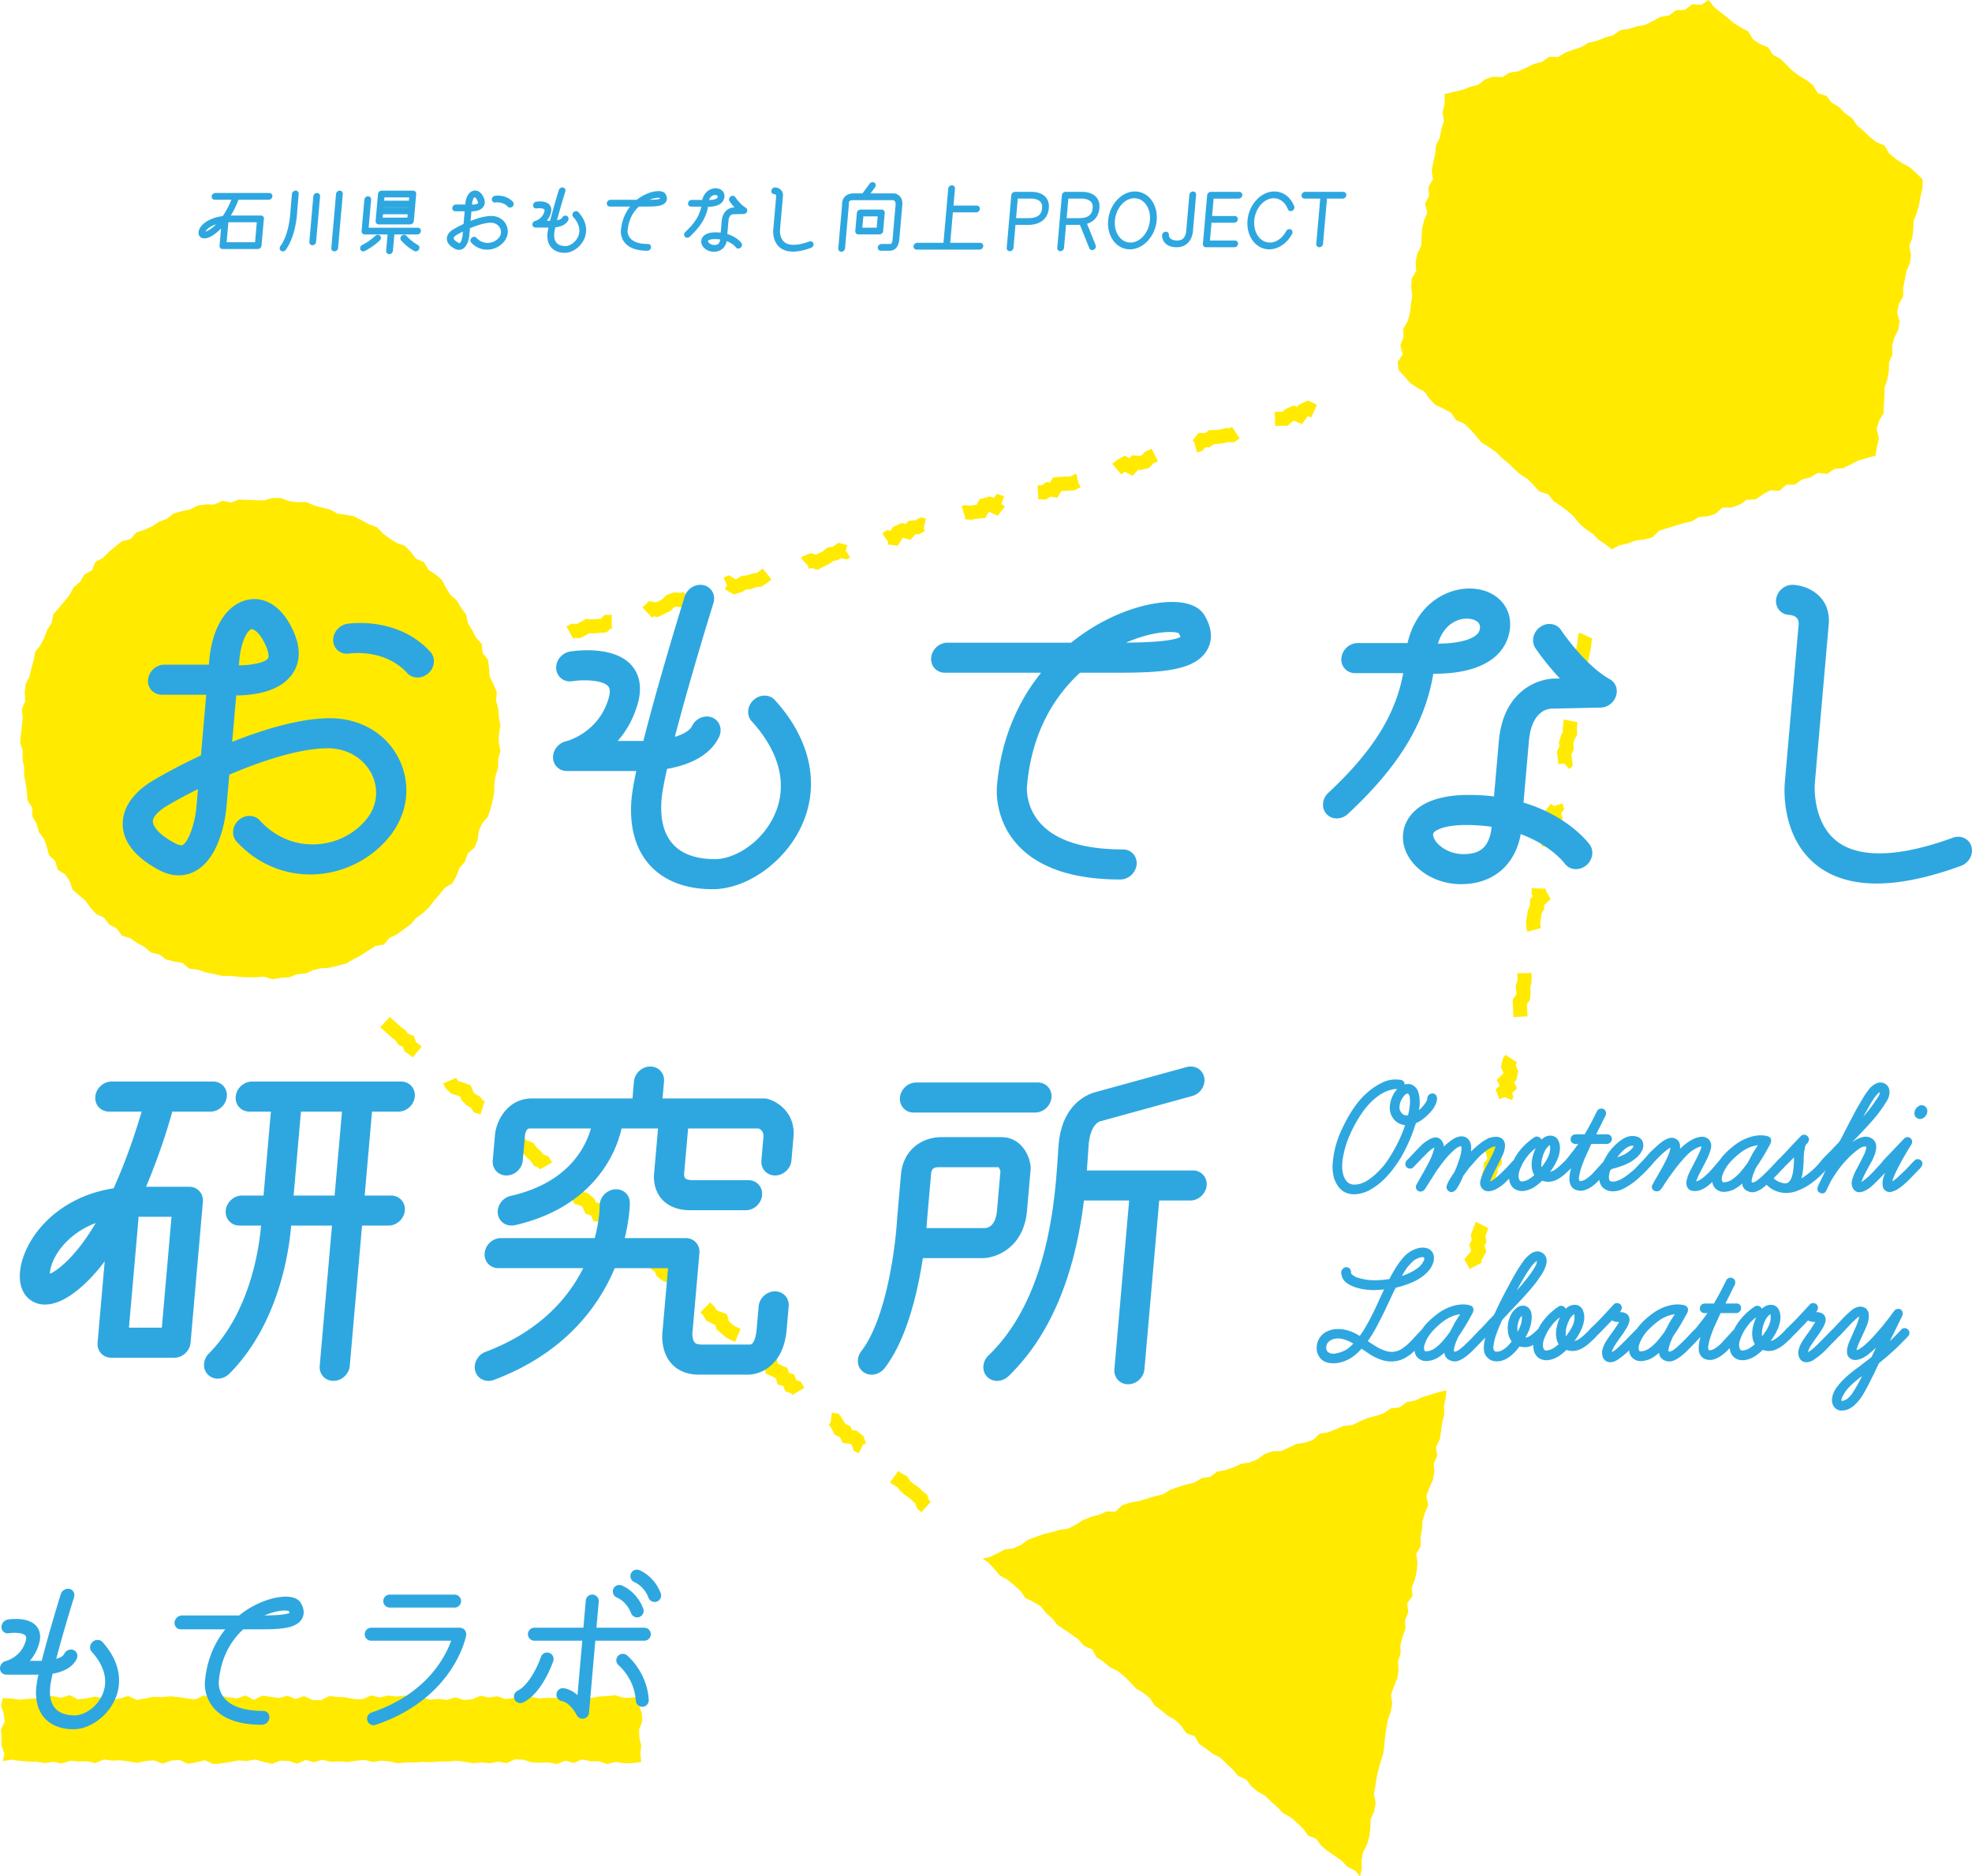
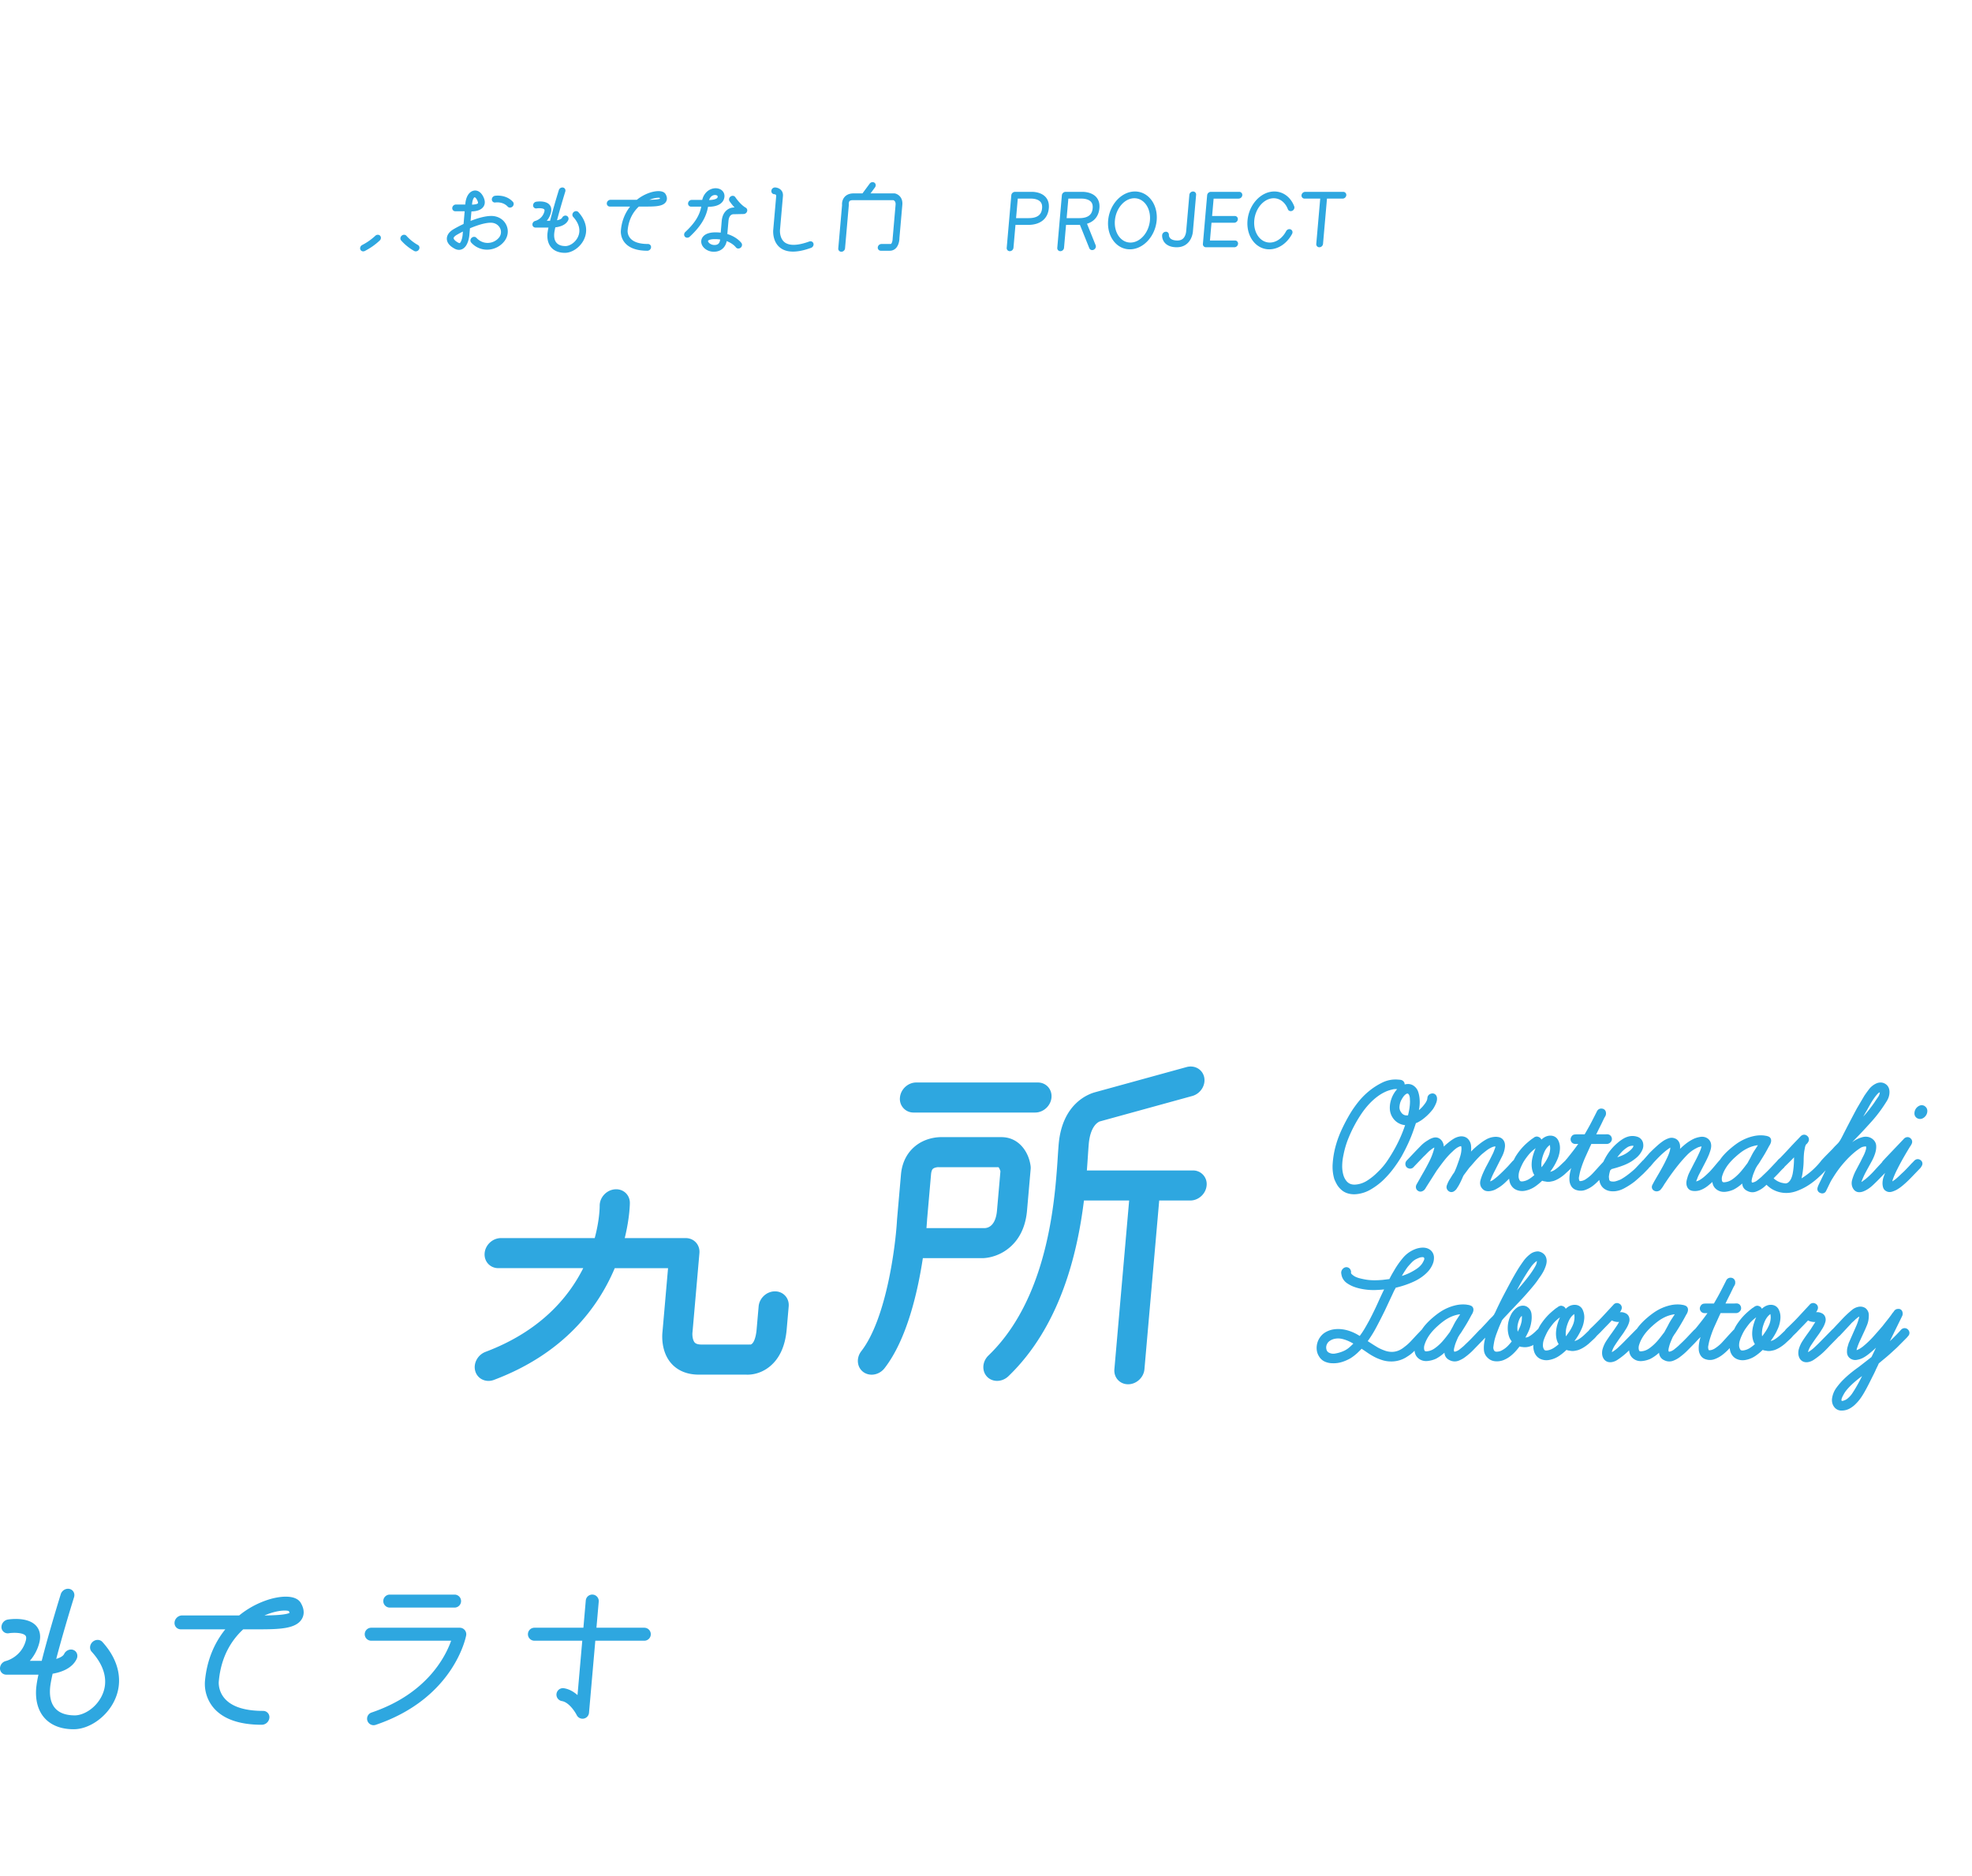
<svg xmlns="http://www.w3.org/2000/svg" xmlns:xlink="http://www.w3.org/1999/xlink" width="212.598" height="202.258">
-   <path fill="#ffea00" d="M6.601 183.01l-.905-.174-.906-.022-.904.259-.906.061-.902.084-.904-.138-.864-.038-.196.822.281.865.115.862-.413.86.082.856-.024.857.322.858-.175.828.886-.173.915.125.914.08.912.018.907.149.909-.138.91.185.91-.295.909.072.909-.019.909.195.906-.387.906.119.905-.031.908.126.909.145.906-.203.909-.061.909.36.908-.34.906-.063.907.412.909-.155.906-.227.908.407.904-.06.906-.155.905-.174.908.063.907-.161.908.265.905.198.905-.344.904.045.901.287.905-.406.903.253.905-.277.907.233.906-.05.906.065.905-.131.904-.1.902.235.903-.154.901.089.899.199.9-.095.9-.001.9-.048.901.018.901-.067.9.003.903-.081.905.104.906.169.904-.096.907.09.905-.168.904.161.904-.412.905.039.903.3.904.023.902-.03.905.171.904-.359.903.242.906-.379.904.206.906-.005.905.297.905-.225.904.136.902-.011.949-.124-.095-.909.098-.867-.208-.861-.028-.86.338-.857-.043-.857-.272-.859.336-1.04-1.087.169-.915.041-.914-.295-.912.093-.908.057-.909.184-.91-.051-.91.143-.908-.282-.91.149-.908-.011-.908.063-.904-.164-.906-.182-.908.284-.908.133-.908-.3-.908.138-.909-.202-.907.396-.907.068-.907-.289-.909.28-.907-.106-.906.086-.905-.268-.906-.018-.905-.159-.908.107-.908-.112-.907.206-.905-.223-.905.403-.903.001-.905-.179-.902-.055-.903-.089-.907.439-.904-.013-.907-.435-.906.318-.906-.351-.903.247-.902-.134-.903-.118-.9.445-.9-.471-.901.317-.901-.111-.899-.155-.9.158-.901-.208-.901.421-.903-.105-.904-.136-.906-.094-.905.097-.906-.037-.905.179-.904.159-.904-.427-.904.266-.905.162-.902-.16-.904-.208-.904.201-.904.098-.905-.454zM99.321 163.009l-.454-.417-.212-.557-.32-.264-.34-.332-.488-.322-.548-.506-.215-.314-.421-.231-.373-.271.889-1.229.331.239.617.329.369.538.301.261.542.366.371.362.559.455.228.601.19.174-1.026 1.118zm-6.747-6.352l-.524-.269-.245-.659-.099-.079-.856-.109-.31-.643-.53-.218-.467-.885-.066-.008.01-.074-.134-.198.178-.12.152-1.11.739.102.555.835.136.272.541.223.205.424.459.06.761.604.29.779-.305.113-.49.96zm-7.158-6.277l-.114-.19-.641-.221-.203-.556-.614-.169-.204-.676-1.064-.498-.246-.986.639-.158.069-.788.633.056.204.816 1.014.444.166.549.56.156.224.611.48.166.399.664-1.302.78zm-6.175-5.734l-.923-.438-1.07-.916-.133-.474-.279-.108-.689-.359-.35-.592-.296-.291 1.063-1.082.49.516.18.306.259.135.871.315.217.771.59.509.671.314-.601 1.394zm-6.962-6.349l-.212-.051-.007.006-.01-.01-.519-.127-.734-.545-.207-.515-.387-.236-.357-.318-.605-.373-.214-.448-.255-.09.497-1.433.855.297.294.618.386.251.345.306.649.363.246.614.146.106.679.167.323.363-.838.747-.075.308zm-7.385-6.172l-.23-.401-.68-.104-.277-.601-.59-.18-.298-.713-.163-.133-.748-.238-.327-.713 1.06-.485.047-.146.159.05.113-.051.047.103.387.123.679.559.168.399.559.169.22.479.606.092.577 1.023-1.309.768zm-6.71-6.062l-.101-.179-.497-.198-.399-.565-.442-.401-.214-.274-.484-.211-.61-.436-.671-.745 1.118-1.027.625.694.31.205.655.263.421.539.48.443.191.272.577.229.364.648-1.173.664-.005-.002-.145.081zm-6.379-5.931l-.704-.217-.366-.53-.429-.237-.563-.575-.157-.388-.232-.085-.701-.213-.64-.604-.216-.509 1.398-.592.091.215.149.142.402.122.903.33.297.733.199.203.544.303.27.39.204.062-.449 1.45zm-7.311-6.153l-.299-.246-.594-.414-.178-.484-.428-.17-.383-.538-.342-.252-1.277-1.139 1.032-1.113 1.184 1.06.5.369.264.368.642.259.246.671.253.177.346.283-.966 1.169zM158.444 136.798l-.579-1.067.677-.796.065-.14-.203-.589.265-.564-.103-.534.544-1.401 1.354.683-.027.057-.301.784.117.609-.214.455.203.586-.548 1.042.083.151-.42.244-.011-.009-.902.489zm1.288-9.311l-.029-.172.091-.838.15-.41.032-.701.372-.421-.02-.163-.259-.872.362-.521-.099-.459.112-.319.916.317.501-.106.188.895-.319.462.095.354.113.906-.474.533-.017.395-.194.531-.032.441-.406-.03-1.083.178zm3.292-8.907l-.8-.309-.592.213-.379-1.05.426-.415-.315-.602.707-.716.016-.069-.275-.599.206-.919.275-.419 1.269.834-.124.188-.032.146.28.609-.237.994-.225.228.322.62-.532.522.144.397-.134.347zm.135-8.945l-.077-1.896.389-.526.021-.246-.097-.659.195-.587.011-.438-.006-.375 1.518-.02.006.402-.016.693-.153.462.069.477-.072.847-.333.452.06 1.34-1.515.074zm1.507-9.193l-.109-.47-.034-.644.207-1.263.223-.458.004-.709.307-.282-.153-.275.019-.589 1.392.046.018-.011.006.012.103.002-.006.17.528.95-.698.645-.004.396-.272.563-.147.892.021.393.062.23-1.467.402zm3.023-9.102l-1.513-.113.025-.341-.179-.821.543-.682.128-.318.08-.593.084-.259-.302-.741.633-.833.336.256.9-.298.213.642-.351.461.186.453-.231.713-.101.669-.251.62-.231.291.072.333-.041.561zm1.518-8.443l-.579-.602-.623.083-.151-1.391.269-.5-.056-.481.254-.824.175-.325-.016-.405.114-.896 1.487.295-.037.188-.046.458.029.713-.331.618-.087.305.074.655-.277.515.155 1.255-.354.339zm1.894-9.513l-.834-.285-.625-.112.086-.48.006-.323-.373-.816.447-.732.258-1.447.047-.638.159-.355 1.384.625-.051.11-.032.421-.082.594-.247 1.251-.167.273.18.396-.023.85-.133.668zM61.792 68.858l-.72-1.336.544-.293.581.03.984-.533.753.036.808-.056.486-.427.731.01-.017 1.245.069.078-.071.062-.002.133-.146-.002-.418.367-1.434.109-.41-.019-.98.536-.588-.031-.17.091zm8.497-2.277l-.211-.225.001-.003-.82-.886.727-.673.742.141.646-.313.472-.472.836-.301.651.065.393-.103.015.026.026-.005.015.079.681 1.226-.296.163-.767.143-.526-.051-.195.07-.407.406-1.347.649-.471-.09-.165.154zm8.831-2.496l-.979-.566.243-.421-.384-.829.559-.259.742.428.118-.037.555-.329.615-.055.609-.214.37-.039.294-.192.365-.289.942 1.19-.446.348-.629.414-.632.067-.514.206-.495.045-.496.27-.837.262zm9.041-2.668l-.67-.189-.265.107-.167-.415-.729-.751.192-.187.885-.355.574.163.273-.145.409-.18.53-.426.572-.104.626-.427.954.252-.162.616.48.686-.365.255-.625-.165-.32.218-.508.092-.479.352-.474.208-.731.395zm8.618-2.592l-.786-.095-.026.017-.016-.022-.237-.029.033-.276-.624-.934.493-.33.398.048.247-.388.95-.448.438.118.32-.358.709-.046.6-.311.547.128-.247 1.058.15.29-.248.13-.001-.001-.385.2-.407.026-.531.594-.803-.218-.048.023-.526.824zm7.928-2.795l-.534-.041-.052.016-.006-.02-.085-.007.016-.217-.37-1.206.326-.101.632.049.661-.101.335-.594 1.111-.299.379.188.374-.468.76.282-.296.792.38.302-.794.994-.924-.457-.389.688-.942.097-.582.103zm8.07-2.179l-.799-.023-.037.003-.084-1.516.102-.005.349.009.501-.361.393.052.323-.544.95-.07.948-.039.442-.244.18-.038.214.979.243.442-.626.345-.773.066-.676.013-.432.725-.789-.104-.429.31zm9.34-2.559l-.843-.442-.063.034-.315.27-.987-1.154.503-.409.847-.464.509.268.276-.313.833.055.198-.051.384-.399.692-.318.692 1.35-.491.229-.481.502-.854.218-.329-.023-.571.647zm6.917-2.522l-.279-1.132-.189-.149.116-.148-.011-.044.057-.014.487-.622.696.03.44-.321.762-.021.46-.057.579-.148.437.007.224-.148.836 1.266-.616.406-.702-.011-.521.127-.618.074-.326.009-.487.356-.45-.02-.329.421-.566.139zm8.436-2.855l-.041-1.517.493-.013.313.004.412-.316.792-.361.403.157.174-.234.994-.458.979.455-.638 1.377-.345-.16-.004.002-.635.853-.884-.346-.11.05-.585.505-.857-.011-.461.013zM53.704 81.832l.001.907-.275.871-.146.888.003.923-.182.889-.217.881-.291.86-.631.73-.354.822-.116.933-.351.836-.723.634-.292.867-.593.688-.325.865-.451.791-.824.498-.55.706-.592.673-.544.723-.659.613-.73.53-.599.684-.728.531-.721.538-.82.39-.616.712-.939.174-.753.49-.758.496-.801.417-.79.46-.877.238-.878.221-.918.057-.875.189-.835.383-.903.068-.863.337-.904.059-.897.152-.912-.273-.899.063h-.901l-.901-.04-.895-.11-.913.01-.882-.215-.89-.166-.855-.304-.914-.092-.745-.625-.897-.159-.883-.222-.741-.548-.901-.208-.698-.606-.794-.418-.738-.513-.898-.281-.549-.777-.813-.418-.551-.74-.857-.392-.601-.677-.53-.739-.688-.589-.702-.591-.316-.897-.478-.758-.833-.525-.244-.912-.688-.645-.233-.899-.294-.857-.56-.735-.233-.878-.46-.793-.02-.94-.506-.791-.081-.909-.106-.896-.186-.879.005-.905-.179-.881.018-.899-.269-.89.079-.901.117-.895.071-.894-.094-.915.376-.855-.061-.924.098-.904.415-.826.204-.877.245-.867.166-.901.572-.742.41-.798.318-.843.475-.764.192-.93.608-.686.572-.699.57-.695.426-.809.697-.589.466-.793.82-.457.374-.909.824-.436.631-.65.696-.576.71-.562.926-.235.616-.71.877-.282.814-.377.757-.492.842-.317.737-.582.874-.243.888-.186.819-.42.901-.124.92.004.845-.396.934.188.869-.313.904.029.899.031.896.02.911-.257.908.013.874.327.893.116.922-.027.847.366.868.236.877.207.801.439.906.137.91.163.803.425.793.437.86.312.644.69.727.531.76.476.89.31.624.669.57.721.866.383.464.816.775.504.689.599.423.825.475.769.702.603.451.785.547.724.192.928.462.769.412.796.629.707.08.94.584.748.118.912.065.915.423.821.342.852-.076.931.235.877.07.901.163.895-.162.908-.013.9.177.909zM155.146 150.047l-.875.277-.876.259-.831.387-.905.169-.761.567-.929.104-.779.525-.859.296-.888.213-.834.376-.818.393-.929.095-.835.357-.844.334-.911.149-.719.675-.862.29-.917.133-.824.393-.825.381-.956.022-.857.307-.758.567-.844.331-.911.141-.823.389-.858.289-.902.17-.759.572-.918.129-.784.492-.89.201-.863.267-.853.298-.78.499-.891.192-.864.274-.869.258-.907.158-.863.278-.71.696-.967-.017-.831.356-.876.228-.834.341-.778.498-.804.42-.911.131-.865.257-.881.205-.85.298-.844.319-.762.548-.824.372-.919.118-.806.429-.821.395-.754.159.638.452.631.677.599.708.822.443.691.59.685.599.533.781.852.406.788.476.585.717.675.614.584.714.762.502.75.518.743.532.605.69.872.368.464.849.762.494.685.584.842.407.697.58.649.639.622.672.798.459.694.58.522.786.729.541.698.578.806.454.644.642.527.779.912.32.477.837.751.508.715.555.827.42.648.635.666.615.59.706.865.381.56.737.695.581.804.444.64.642.679.591.626.653.812.433.674.597.655.62.544.75.878.357.541.755.701.567.75.511.744.52.626.663.834.413.51.609.198-.772-.021-.935.156-.9.441-.847.242-.879.103-.904.033-.918.378-.858.161-.894-.192-.956.167-.894.135-.897.199-.882.245-.876.278-.875.106-.903.088-.906.139-.897.159-.895.303-.867.16-.893-.133-.944.31-.867.367-.857.139-.895-.057-.93.269-.872-.006-.921.22-.882.309-.867-.033-.926.345-.858-.121-.941.568-.816-.066-.929.34-.857.186-.885.087-.902-.141-.946.487-.833-.026-.926.17-.889.046-.91.259-.869.361-.851-.207-.953.304-.859.392-.845.17-.884-.061-.924.366-.85-.131-.938.415-.841.137-.892.117-.897.233-.878-.035-.925.19-.886.077-.794zM184.206 0l-.786.521-1.002-.061-.758.6-.964.036-.762.567-.915.159-.815.433-.82.423-.91.167-.875.267-.92.142-.768.553-.883.236-.84.351-.898.201-.796.472-.867.285-.859.311-.797.478-.973-.009-.773.54-.884.235-.825.403-.834.377-.919.135-.787.498-.987-.053-.871.27-.751.601-.888.23-.849.328-.894.207-1.002.242.008 1.051-.223.896.145.957-.275.881-.156.899-.428.852-.071.916-.219.89-.161.898.119.948-.478.844.076.938-.442.844.244.968-.349.865-.21.89-.045.918-.055.917-.425.852-.172.895.066.937-.494.838-.043.919.104.943-.145.9-.093.908-.233.883-.482.838.01.927-.34.867.261.971-.545.827.104.885.6.633.6.72.77.514.819.451.543.775.641.66.863.395.821.447.535.785.877.376.659.642.617.682.587.718.787.479.749.531.652.64.705.573.651.636.677.599.775.485.633.663.62.678.942.298.577.73.763.51.73.543.682.603.574.731.684.604.762.51.642.653.763.506.678.539.782-.419.906-.202.859-.324.933-.117.89-.22.713-.711.871-.28.876-.272.873-.268.901-.192.796-.488.945-.064.863-.287.724-.667.973-.002.862-.288.776-.538.957-.041.773-.544.812-.436.984.043.736-.642.959-.032.77-.553.89-.216.793-.479 1.01.111.77-.544.942-.076.823-.405.817-.422.874-.26.971-.26.165-1.001.216-.895-.258-.978.264-.884.498-.837.017-.925.066-.917.025-.925.293-.875.16-.898.016-.925.369-.86-.041-.929.254-.88.419-.853.134-.902-.262-.973.188-.893.476-.843-.014-.928.187-.892.169-.896.378-.86.109-.907-.18-.956.329-.866.103-.905.042-.917.336-.865.251-.883.153-.898.22-.885v-.922l-.647-.66-.685-.62-.822-.449-.768-.513-.701-.586-.487-.843-.89-.362-.711-.579-.664-.634-.7-.588-.533-.787-.76-.516-.626-.67-.799-.465-.577-.736-.937-.3-.49-.829-.707-.567-.79-.467-.725-.544-.654-.638-.649-.645-.818-.444-.518-.804-.885-.361-.756-.513-.496-.824-.81-.45-.782-.487-.691-.597-.721-.557-.705-.573z" />
  <defs>
    <path id="a" d="M0 0h212.598v202.258H0z" />
  </defs>
  <clipPath id="b">
    <use xlink:href="#a" overflow="visible" />
  </clipPath>
-   <path d="M17.146 93.785c.788.419 1.501.574 2.123.574a3.75 3.75 0 0 0 1.878-.51c2.627-1.516 3.17-5.84 3.255-6.707l.318-3.636c3.645-1.551 7.67-2.845 10.578-2.845 2.655 0 4.265 1.565 4.887 3.03.659 1.554.413 3.272-.658 4.595-1.261 1.562-3.159 2.549-5.206 2.713-2.388.191-4.632-.723-6.32-2.572-.578-.632-1.604-.632-2.292 0-.688.633-.778 1.659-.201 2.292 2.278 2.495 5.48 3.775 8.79 3.51a11.06 11.06 0 0 0 7.691-4.045c1.886-2.332 2.337-5.311 1.209-7.969-1.254-2.957-4.173-4.794-7.617-4.794-3.129 0-6.997 1.135-10.552 2.55l.438-5.006c1.887-.014 4.69-.383 6.033-2.29 1.029-1.462.934-3.298-.285-5.455-1.18-2.091-2.965-3.025-4.774-2.502-2.132.617-3.584 3.045-3.886 6.492l-.038.438h-4.793c-.894 0-1.684.726-1.762 1.62-.078.896.584 1.621 1.478 1.621h4.793l-.572 6.542a60.825 60.825 0 0 0-5.074 2.649c-2.679 1.588-3.303 3.361-3.355 4.567-.06 1.364.572 3.361 3.914 5.138m8.65-22.575c.202-2.31.975-3.293 1.296-3.385a.153.153 0 0 1 .045-.006c.2 0 .698.266 1.209 1.171.683 1.209.655 1.827.544 1.984-.303.433-1.659.73-3.139.749l.045-.513zm-7.731 15.618a51.618 51.618 0 0 1 3.278-1.766l-.18 2.067c-.151 1.554-.805 3.574-1.456 3.949-.222.127-.7-.107-.84-.181-1.794-.954-2.409-1.862-2.385-2.393.019-.474.611-1.1 1.583-1.676M37.424 67.249c-.896.145-1.567.978-1.5 1.862.068.882.849 1.482 1.745 1.336.036-.006 3.784-.577 6.238 2.112.288.316.689.475 1.104.475s.843-.159 1.187-.475c.688-.633.778-1.659.2-2.29-3.514-3.853-8.753-3.057-8.974-3.02M81.239 75.459c-.688.631-.778 1.657-.2 2.291 3.133 3.434 3.958 7.121 2.322 10.381-1.459 2.91-4.313 4.479-6.257 4.479-5.246 0-6.037-3.524-5.779-6.48.065-.744.281-1.883.588-3.247 2.019-.35 4.529-1.229 5.601-3.426.403-.831.082-1.774-.72-2.106-.802-.332-1.78.072-2.185.903-.257.527-.982.908-1.852 1.171 1.253-4.828 3.032-10.802 4.156-14.41.272-.872-.202-1.739-1.057-1.933-.855-.196-1.77.352-2.043 1.225-.155.498-2.802 9.017-4.451 15.562h-2.768c.885-1.008 1.673-2.311 2.153-3.99.607-2.129-.022-3.436-.656-4.157-1.917-2.178-6.149-1.568-6.626-1.49-.895.144-1.567.978-1.5 1.861.067.883.849 1.482 1.745 1.337 1.03-.166 3.218-.176 3.854.545.08.09.319.363.059 1.274-1.067 3.737-4.479 4.63-4.613 4.663-.815.192-1.411.949-1.387 1.766a1.456 1.456 0 0 0 1.484 1.431h7.49c-.263 1.228-.447 2.272-.513 3.021-.525 5.996 2.822 9.721 8.736 9.721 3.579 0 7.543-2.726 9.427-6.479 2.25-4.484 1.26-9.556-2.716-13.913-.577-.634-1.603-.634-2.292 0M122.536 65.507c-2.298.684-4.779 1.93-7.057 3.77h-13.33c-.895 0-1.683.726-1.761 1.62-.079.895.583 1.621 1.478 1.621h10.374c-2.47 3.067-4.31 7.094-4.755 12.149-.043.438-.262 3.58 2.1 6.272 2.25 2.564 6.017 3.866 11.191 3.866.893 0 1.683-.726 1.762-1.621.078-.895-.585-1.62-1.479-1.62-4.227 0-7.221-.95-8.903-2.828-1.64-1.827-1.445-3.927-1.437-4l.007-.058c.517-5.915 3.09-9.749 5.705-12.16h3.715c4.964 0 8.584-.171 9.944-2.372.472-.76.815-2.035-.218-3.792-1.119-1.903-4.522-1.686-7.336-.847m-1.142 3.767c2.003-.875 3.692-1.147 4.726-1.147.465 0 .797.055.963.135.099.178.152.31.181.4-.935.51-4.017.596-5.87.612M144.116 88.222a1.76 1.76 0 0 0 1.196-.483c5.473-5.1 8.306-9.715 9.211-15.116 1.723.021 4.701-.192 6.574-1.756.998-.832 1.585-1.943 1.695-3.213.21-2.4-1.673-4.213-4.377-4.213-1.605 0-3.229.67-4.456 1.838-.795.759-1.751 2.037-2.216 4.041h-5.368c-.892 0-1.682.726-1.761 1.62a1.46 1.46 0 0 0 1.478 1.62h5.186c-.824 4.519-3.318 8.47-8.076 12.904-.682.638-.765 1.665-.183 2.292.291.311.686.466 1.097.466m11.983-20.696c.562-.537 1.305-.843 2.034-.843.605 0 1.482.258 1.42.971-.03.352-.149.585-.41.802-.858.718-2.726.923-4.122.925.231-.767.596-1.395 1.078-1.855M163.922 74.634c-1.35 1.207-2.136 2.978-2.335 5.262l-.522 5.957a22.108 22.108 0 0 0-2.718-.164c-2.018 0-3.645.341-4.841 1.013-1.33.745-2.128 1.886-2.243 3.213-.248 2.824 2.728 5.395 6.242 5.395 2.419 0 3.887-.99 4.696-1.821 1.117-1.149 1.565-2.552 1.747-3.575 3.231 1.194 4.661 3.065 4.743 3.174.5.696 1.512.805 2.257.242s.942-1.582.441-2.279c-.12-.163-2.275-3.074-7.141-4.536l.579-6.619c.283-3.232 1.994-3.503 2.481-3.509h.085l5.178-.114c.738-.017 1.416-.528 1.649-1.246.233-.718-.039-1.459-.659-1.805-2.74-1.528-5.254-5.277-5.276-5.314-.477-.715-1.479-.861-2.238-.324-.764.537-.998 1.553-.525 2.269.072.105 1.108 1.656 2.648 3.282l-.541.012c-.368-.003-2.134.081-3.707 1.487m-3.968 16.718c-.479.484-1.188.719-2.166.719-2.007 0-3.351-1.417-3.285-2.155.004-.05.017-.207.404-.423.374-.21 1.279-.561 3.154-.561.992 0 1.903.07 2.742.193-.032.542-.22 1.586-.849 2.227M212.537 91.247c-.241-.837-1.14-1.261-2.004-.943-5.691 2.078-9.976 2.236-12.396.458-2.819-2.073-2.49-6.272-2.485-6.32l1.497-17.112c.262-2.988-2.147-4.2-3.83-4.285-.894-.048-1.712.642-1.837 1.535-.121.894.499 1.654 1.389 1.7.338.018 1.115.155 1.037 1.05l-1.496 17.101c-.022.241-.508 5.911 3.623 8.977 1.646 1.22 3.744 1.83 6.278 1.83 2.584 0 5.624-.635 9.098-1.903.865-.316 1.37-1.252 1.126-2.088M20.396 127.925h-4.649a68.76 68.76 0 0 0 2.832-8.1h4.112c.895 0 1.683-.727 1.761-1.621a1.46 1.46 0 0 0-1.478-1.619H12.037c-.894 0-1.683.726-1.761 1.619-.079.895.584 1.621 1.478 1.621h3.517c-.566 1.931-1.589 5.1-3.025 8.27-5.067.766-8.447 3.98-9.651 7.175-.818 2.172-.528 4.057.759 4.915.752.504 2.413 1.017 5.097-1.191 1.019-.837 1.964-1.869 2.836-3.027l-.767 8.77c-.078.895.584 1.62 1.478 1.62h6.785c.895 0 1.684-.726 1.762-1.62l1.329-15.19c.078-.896-.584-1.622-1.478-1.622m-13.881 8.644c-.515.424-.892.637-1.126.733-.006-.423.163-1.289.884-2.364.518-.771 1.753-2.242 4.046-3.103-1.114 1.884-2.386 3.568-3.804 4.734m10.931 6.546h-3.544l1.019-11.646a1.71 1.71 0 0 0-.002-.304h3.572l-1.045 11.95zM43.242 116.585H27.174c-.895 0-1.684.725-1.763 1.619-.078.896.584 1.621 1.479 1.621h2.314l-.792 9.047h-2.314c-.895 0-1.684.725-1.762 1.619s.584 1.619 1.479 1.619h2.328c-.161 2.005-1.048 9.196-5.625 13.788-.659.662-.701 1.689-.091 2.29a1.48 1.48 0 0 0 1.052.422c.441 0 .895-.178 1.245-.53 5.436-5.454 6.471-13.499 6.664-15.97h4.403l-1.323 15.121c-.079.895.584 1.62 1.478 1.62.895 0 1.683-.726 1.762-1.62l1.323-15.121h2.851c.895 0 1.684-.725 1.762-1.619s-.584-1.619-1.479-1.619h-2.851l.792-9.047h2.851c.894 0 1.683-.726 1.762-1.621.078-.894-.583-1.619-1.477-1.619m-7.167 12.287h-4.421l.791-9.047h4.422l-.792 9.047zM82.775 118.461a1.551 1.551 0 0 0-.409-.054H71.428l.159-1.822c.078-.896-.584-1.62-1.479-1.62-.894 0-1.683.725-1.762 1.62l-.159 1.822H57.352c-2.548 0-3.772 2.257-3.974 3.774a1.809 1.809 0 0 0-.008.073l-.248 2.836c-.078.894.584 1.62 1.479 1.62.894 0 1.683-.727 1.761-1.62l.243-2.774c.031-.166.15-.669.463-.669h6.638c-.605 2.129-2.525 5.876-8.651 7.266-.889.2-1.509 1.07-1.383 1.942.107.749.73 1.254 1.467 1.254.121 0 .245-.013.37-.04 7.708-1.746 10.711-6.887 11.499-10.422h3.935l-.414 4.721c-.05.391-.141 1.741.758 2.821.481.577 1.416 1.267 3.137 1.267h5.974c.896 0 1.684-.725 1.762-1.62.078-.895-.583-1.619-1.479-1.619h-5.974c-.413 0-.718-.078-.839-.215-.127-.146-.122-.43-.12-.461.016-.071.011-.062.017-.134l.417-4.76h7.62c.256.123.549.379.503.911l-.222 2.532c-.078.894.583 1.62 1.479 1.62.895 0 1.684-.727 1.762-1.62l.222-2.532c.225-2.588-1.714-3.813-2.771-4.097" clip-path="url(#b)" fill="#2ea7e0" />
  <path d="M83.549 139.201c-.896 0-1.684.726-1.762 1.622l-.218 2.494c-.082.933-.348 1.571-.668 1.622-.068-.016-.04-.005-.149-.005h-5.131c-.527 0-.676-.167-.726-.219-.241-.271-.266-.841-.244-1.055a1.63 1.63 0 0 1 .008-.073l.744-8.507c.078-.896-.583-1.62-1.478-1.62h-6.573c.548-2.225.552-3.76.552-3.804-.01-.89-.739-1.539-1.639-1.451-.896.085-1.618.876-1.614 1.764.001.157-.011 1.548-.536 3.491H54.01c-.895 0-1.684.725-1.762 1.62-.078.894.584 1.62 1.478 1.62h9.151c-1.609 3.208-4.674 6.813-10.528 9.021-.862.326-1.357 1.266-1.105 2.099.193.641.771 1.034 1.42 1.034.195 0 .397-.036.597-.113 7.606-2.866 11.257-7.873 13.014-12.04h5.746l-.6 6.862c-.041.362-.17 2.116.931 3.385.487.562 1.4 1.23 2.986 1.23h5.071c.049.001.106.004.172.004.502 0 1.479-.117 2.423-.896 1.043-.861 1.649-2.196 1.805-3.97l.218-2.494c.078-.895-.584-1.621-1.478-1.621M98.501 119.926h13.095c.896 0 1.685-.727 1.763-1.619.078-.896-.583-1.621-1.479-1.621H98.784c-.894 0-1.683.725-1.762 1.621a1.462 1.462 0 0 0 1.479 1.619M110.722 130.491l.39-4.455c.011-.114.01-.226-.004-.334-.187-1.505-1.252-3.125-3.149-3.125h-6.423c-.352-.007-1.791.023-2.974 1.059-.578.503-1.295 1.429-1.429 2.964l-.426 4.87-.003.053c-.149 2.736-1.128 10.609-3.848 14.124-.571.737-.471 1.745.222 2.252.264.192.575.284.891.284.516 0 1.044-.247 1.398-.705 2.407-3.107 3.574-8.229 4.124-11.856h6.414c.194 0 1.217-.033 2.307-.693 1.021-.621 2.287-1.891 2.51-4.438m-3.238 0c-.14 1.588-.897 1.867-1.297 1.89H99.88c.043-.495.063-.826.069-.937l.424-4.845c.015-.171.061-.477.203-.606.151-.136.467-.179.559-.179h.001c.03.001.06.004.091.004h6.42c.07.069.159.264.208.438l-.371 4.235zM128.603 126.169h-11.429c.044-.577.081-1.121.112-1.589.032-.488.061-.905.089-1.244.171-1.959 1-2.382 1.206-2.458.06-.006.035-.007.127-.032l9.822-2.702c.883-.243 1.464-1.138 1.297-1.998-.17-.862-1.018-1.361-1.904-1.122l-9.822 2.702v.001c-.725.187-3.58 1.198-3.966 5.609-.03.355-.061.8-.095 1.314a90.803 90.803 0 0 1-.245 3.132l-.001.006v.006c-.517 5.265-1.966 13.258-7.23 18.321-.675.648-.738 1.676-.146 2.291.288.299.678.445 1.079.445.427 0 .869-.167 1.217-.501 5.605-5.392 7.44-13.251 8.145-18.942h4.872l-1.591 18.187c-.078.895.583 1.622 1.479 1.622.894 0 1.684-.728 1.761-1.622l1.592-18.187h3.349c.896 0 1.685-.725 1.763-1.62a1.463 1.463 0 0 0-1.481-1.619M153.032 118.336a3 3 0 0 0-.137-.635 1.257 1.257 0 0 0-.4-.591 1.038 1.038 0 0 0-.659-.259c-.128 0-.27.013-.399.049a.83.83 0 0 0-.047-.22.527.527 0 0 0-.408-.28 1.975 1.975 0 0 0-.251-.024 3.208 3.208 0 0 0-1.735.333 7.293 7.293 0 0 0-1.428.924 7.78 7.78 0 0 0-1.109 1.121c-.335.417-.636.844-.891 1.269a18.59 18.59 0 0 0-.962 1.83 11.186 11.186 0 0 0-.68 1.949 9.666 9.666 0 0 0-.25 1.603 4.75 4.75 0 0 0 .166 1.669c.082.21.177.411.284.598.115.201.267.386.439.544.226.214.495.362.802.442a2.456 2.456 0 0 0 .878.065 3.768 3.768 0 0 0 1.533-.505 7.345 7.345 0 0 0 1.271-.937c.406-.384.78-.799 1.109-1.231.328-.431.636-.88.917-1.351.259-.461.507-.947.738-1.446.229-.495.433-1.007.608-1.519l.225-.663.103-.044c.087-.034.169-.075.244-.123.061-.038.118-.074.209-.126a5.592 5.592 0 0 0 1.29-1.232 3.54 3.54 0 0 0 .363-.714c.021-.064.039-.134.052-.208a.894.894 0 0 0 .011-.286.577.577 0 0 0-.141-.327.469.469 0 0 0-.445-.133l-.015.003c-.25.054-.412.231-.432.473a1.046 1.046 0 0 1-.042.216 1.774 1.774 0 0 1-.284.478 3.36 3.36 0 0 1-.525.563l-.063.055.045-.279a4.07 4.07 0 0 0 .016-1.051m-2.405-.931a3.007 3.007 0 0 0-.627 1.06 2.85 2.85 0 0 0-.166 1.012c.008.361.107.692.299.985a1.775 1.775 0 0 0 1.35.822 14.946 14.946 0 0 1-1.098 2.499c-.254.464-.535.924-.835 1.365a7.23 7.23 0 0 1-1.021 1.195 6.36 6.36 0 0 1-1.116.909c-.395.256-.82.402-1.263.438-.435.034-.759-.096-.997-.389a1.837 1.837 0 0 1-.313-.597 3.453 3.453 0 0 1-.14-1.067c.008-.374.054-.756.139-1.145a9.496 9.496 0 0 1 .508-1.733 14.323 14.323 0 0 1 1.46-2.75 8.78 8.78 0 0 1 .802-1.006c.291-.312.606-.595.938-.837.328-.24.686-.437 1.053-.579.178-.062.357-.113.543-.156.096-.024.195-.035.304-.035.057.001.116.004.18.009m1.31 2.148c-.039.223-.087.448-.143.676-.357.041-.604-.084-.791-.402a.873.873 0 0 1-.125-.554c.021-.241.078-.454.169-.645.044-.085.101-.185.175-.303.061-.101.135-.192.216-.273a.79.79 0 0 1 .232-.163c.016-.006.031-.012.052-.012.016 0 .036.004.058.014a.21.21 0 0 1 .093.079c.036.054.065.12.085.195.025.095.036.181.04.264.003.113.008.216.013.29a5.375 5.375 0 0 1-.074.834M206.889 119.209a.903.903 0 0 0-.496.821.574.574 0 0 0 .312.515l.005.002a.622.622 0 0 0 .579 0 .892.892 0 0 0 .362-.334.87.87 0 0 0 .132-.479c-.005-.205-.106-.386-.313-.522a.603.603 0 0 0-.581-.003M206.347 125.145a4.76 4.76 0 0 1-.271.275c-.252.28-.521.563-.792.835-.157.146-.311.289-.46.433a8.462 8.462 0 0 1-.453.408c-.12.095-.241.18-.363.252.011-.061.024-.122.046-.187.064-.185.138-.371.218-.554.077-.18.161-.356.255-.538.224-.448.451-.873.677-1.267.236-.415.482-.825.717-1.209.039-.05.072-.102.099-.146.031-.052.057-.104.071-.139a.491.491 0 0 0 0-.458.584.584 0 0 0-.278-.247l-.083-.024a.551.551 0 0 0-.505.211l-1.929 2.023-.334.365c-.03.037-.044.074-.065.11-.289.311-.577.622-.864.938a8.72 8.72 0 0 1-.978.926c-.047.028-.12.08-.221.157a.988.988 0 0 1-.161.105c.007-.026.017-.055.028-.085.058-.14.108-.268.158-.382.08-.188.166-.37.262-.549.101-.188.203-.379.329-.605l.329-.599c.146-.264.265-.535.363-.829.101-.306.142-.584.127-.852-.018-.319-.178-.591-.471-.791-.322-.206-.69-.245-1.09-.121a3.093 3.093 0 0 0-.901.435c-.044.029-.087.06-.131.09l.862-.892c.419-.441.828-.889 1.231-1.338a14.37 14.37 0 0 0 1.139-1.438c.165-.238.332-.492.501-.763.197-.314.295-.646.293-.987-.002-.519-.268-.773-.489-.896-.219-.121-.573-.214-1.025.023a2.044 2.044 0 0 0-.701.592c-.172.226-.335.451-.497.69l-.807 1.372a148.28 148.28 0 0 0-1.544 2.96 8.428 8.428 0 0 1-.235.434c-.071.122-.158.24-.252.349l-.286.288a4.239 4.239 0 0 0-.271.296c-.214.219-.423.434-.627.637-.209.21-.416.428-.624.655-.016.018-.018.033-.029.049l-.004.004a8.045 8.045 0 0 1-1.152 1.181 9.5 9.5 0 0 1-.801.592l-.14.086a7.035 7.035 0 0 0 .166-.989c.043-.335.064-.675.066-1.01.003-.31.024-.624.062-.919l.076-.407a.993.993 0 0 1 .103-.292.192.192 0 0 1 .048-.062.739.739 0 0 0 .203-.248.496.496 0 0 0-.124-.662c-.219-.177-.497-.152-.708.068l-.252.268c-.331.338-.655.681-.972 1.026a51.18 51.18 0 0 1-.952 1.008c-.032.03-.069.062-.126.108a1.265 1.265 0 0 0-.203.21l-.006.014-.743.787c-.252.267-.518.526-.808.795a2.95 2.95 0 0 1-.29.267l-.33.269a1.043 1.043 0 0 1-.212.131 1.24 1.24 0 0 1-.257.088c-.026.01-.056.008-.09-.014a.37.37 0 0 1-.026-.209c.016-.118.039-.229.074-.342a3.58 3.58 0 0 1 .137-.426c.052-.135.108-.265.184-.437.028-.075.06-.138.09-.188.05-.076.098-.156.121-.203.062-.081.122-.165.181-.251a3.65 3.65 0 0 0 .149-.239c.166-.263.323-.516.472-.765.145-.249.287-.506.445-.803.013-.028.036-.065.067-.115.058-.091.102-.182.134-.27a.702.702 0 0 0 .042-.334.445.445 0 0 0-.313-.373 1.07 1.07 0 0 0-.264-.071 2.227 2.227 0 0 1-.156-.026 3.43 3.43 0 0 0-1.104.054c-.356.074-.703.19-1.034.342a5.36 5.36 0 0 0-.786.443 9.072 9.072 0 0 0-.685.53 7.42 7.42 0 0 0-.775.742 4.873 4.873 0 0 0-.418.541c-.007.006-.015.007-.021.013l-.021.022c-.162.184-.335.389-.525.617-.186.223-.36.422-.52.591-.181.178-.361.347-.538.504a3.597 3.597 0 0 1-.569.411.93.93 0 0 1-.151.07 1.169 1.169 0 0 1-.2.066.211.211 0 0 1 .017-.048l.116-.295c.048-.13.1-.251.16-.368l.649-1.256c.163-.308.308-.61.445-.939.034-.09.071-.193.117-.33a2.24 2.24 0 0 0 .106-.429 1.221 1.221 0 0 0-.025-.467.91.91 0 0 0-.266-.433c-.253-.216-.574-.294-.932-.223a2.646 2.646 0 0 0-.775.26c-.29.154-.565.336-.813.541-.181.147-.36.307-.538.479l.001-.015a1.85 1.85 0 0 0-.012-.449c-.084-.38-.308-.557-.476-.635a.952.952 0 0 0-.757-.034c-.209.072-.403.17-.578.288a6.592 6.592 0 0 0-.485.37 19.207 19.207 0 0 0-.986.926l-.646.738-.014.021c-.029.022-.061.041-.088.072l-.731.778a4.209 4.209 0 0 1-.35.322c-.205.177-.417.343-.631.501a7.148 7.148 0 0 1-.622.405 4.57 4.57 0 0 1-.516.19 1.014 1.014 0 0 1-.454.036.371.371 0 0 1-.231-.082.32.32 0 0 1-.065-.164c-.015-.104-.023-.206-.029-.26a3.06 3.06 0 0 1 .161-.724l.079-.012.007-.085.189-.045c.07-.023.143-.045.216-.062a9.702 9.702 0 0 0 1.025-.345c.249-.1.504-.228.766-.388.145-.097.295-.205.445-.326.16-.126.305-.27.439-.442a2.31 2.31 0 0 0 .3-.516c.088-.21.11-.438.06-.694a.902.902 0 0 0-.619-.673 1.72 1.72 0 0 0-.814-.059c-.24.044-.478.135-.707.272a4.506 4.506 0 0 0-.573.414 5.668 5.668 0 0 0-1.117 1.253 6.615 6.615 0 0 0-.449.812l-.458.494c-.229.259-.458.509-.684.754a3.949 3.949 0 0 1-.721.607 1.038 1.038 0 0 1-.245.138c-.095.042-.188.07-.288.085a.448.448 0 0 1-.177-.004l-.026-.067a.67.67 0 0 1-.026-.38c.035-.189.074-.374.111-.539.072-.265.155-.527.248-.786.094-.259.194-.514.304-.764l.555-1.226c.029-.043.053-.101.103-.229h1.659a.552.552 0 0 0 .427-.199.481.481 0 0 0 .101-.518c-.077-.216-.275-.338-.524-.328-.11.005-.204.008-.277.008h-.855l.155-.311c.115-.239.236-.48.365-.731l.341-.712.106-.18a.596.596 0 0 0 .087-.354c-.005-.268-.177-.46-.436-.487a.513.513 0 0 0-.541.3c-.189.376-.381.75-.574 1.126-.192.371-.394.733-.605 1.096l-.145.254h-.854c-.078 0-.15.004-.217.014a.45.45 0 0 0-.365.254.495.495 0 0 0-.009.521c.094.16.257.248.457.248h.294c-.147.206-.295.41-.446.61-.271.354-.548.704-.803 1.017-.063.057-.115.129-.169.201-.023.022-.055.034-.074.061l-.427.407c-.2.195-.417.368-.654.522a1.526 1.526 0 0 1-.454.185c.091-.122.18-.25.266-.38.195-.299.364-.608.496-.912.143-.306.236-.641.279-.995.05-.386.003-.739-.138-1.046-.142-.317-.391-.511-.719-.558-.297-.04-.589.029-.88.218a2.106 2.106 0 0 0-.247.199c-.063-.168-.223-.29-.469-.332a.585.585 0 0 0-.381.146c-.062.051-.103.073-.169.112a9.978 9.978 0 0 0-.697.584 6.51 6.51 0 0 0-1.014 1.233c-.096.147-.171.306-.251.461-.055.05-.11.099-.158.151l-.444.498a22.31 22.31 0 0 1-1.103 1.084c-.151.128-.311.254-.477.379a1.113 1.113 0 0 1-.369.188 9.26 9.26 0 0 1 .513-1.149l.811-1.607c.157-.327.253-.661.281-.993a1.27 1.27 0 0 0-.029-.4.92.92 0 0 0-.229-.407.862.862 0 0 0-.468-.225 1.546 1.546 0 0 0-.438-.013 2.178 2.178 0 0 0-.872.28 5.22 5.22 0 0 0-.705.48 8.078 8.078 0 0 0-.918.821c.021-.201.023-.404.005-.607a1.211 1.211 0 0 0-.312-.733c-.136-.148-.383-.325-.819-.301-.267.033-.516.12-.738.257a4.679 4.679 0 0 0-.567.406c-.18.14-.348.287-.502.443a1.786 1.786 0 0 0-.032-.228 1.068 1.068 0 0 0-.264-.5c-.234-.233-.515-.313-.818-.234a1.968 1.968 0 0 0-.608.284 3.48 3.48 0 0 0-.731.563c-.197.2-.396.405-.604.619l-.903.955a.545.545 0 0 0-.172.521c.046.22.213.367.479.396.178 0 .29-.071.351-.125a.906.906 0 0 0 .117-.125l1.011-1.055c.118-.108.231-.219.329-.322.098-.1.2-.201.292-.286.095-.075.188-.148.285-.218.076-.057.159-.106.243-.148a.387.387 0 0 1-.015.113 5.598 5.598 0 0 1-.144.484 5.52 5.52 0 0 1-.239.608c-.094.201-.193.405-.303.61-.139.27-.283.534-.432.794-.154.264-.308.537-.461.81l-.295.517c-.163.271-.084.483-.022.586l.037.05c.221.239.526.247.802-.007.073-.085.136-.177.188-.28l1.134-1.782c.267-.374.538-.74.819-1.099.278-.354.581-.683.913-.987.103-.104.216-.204.342-.299a1.84 1.84 0 0 1 .357-.211.767.767 0 0 1 .213-.056c.021.086.032.166.034.237 0 .264-.038.525-.112.781-.081.284-.171.56-.273.832-.052.152-.106.302-.162.446a8.137 8.137 0 0 1-.179.423.844.844 0 0 1-.093.167 6.943 6.943 0 0 0-.159.227l-.243.398a2.885 2.885 0 0 0-.302.578.883.883 0 0 0-.086.29.513.513 0 0 0 .144.397.514.514 0 0 0 .379.178.555.555 0 0 0 .359-.143.917.917 0 0 0 .247-.277c.043-.069.083-.136.141-.218.078-.135.149-.27.219-.408.063-.133.131-.272.195-.419l.098-.224a.854.854 0 0 1 .083-.146l.503-.676a3.25 3.25 0 0 1 .272-.317c.186-.217.37-.433.563-.645.188-.206.384-.405.579-.587.178-.148.36-.296.544-.435.167-.128.357-.241.574-.34.039-.02.095-.037.172-.059a.507.507 0 0 1 .196-.025.549.549 0 0 1-.027.145l-.106.285c-.046.13-.097.252-.152.362a32.726 32.726 0 0 1-.63 1.229c-.158.293-.304.591-.437.896a5.302 5.302 0 0 0-.245.688c-.13.444.015.741.15.902.109.141.25.239.404.282.13.036.269.047.432.028.13-.016.261-.046.401-.092a1.6 1.6 0 0 0 .335-.158c.307-.164.596-.37.858-.614.174-.158.334-.32.497-.48.019.189.053.375.127.549.155.334.396.563.714.68.179.068.365.102.557.102.132 0 .266-.016.4-.048.337-.073.657-.208.953-.403.27-.181.531-.392.771-.623l.041-.038c.086.036.169.06.246.068.043.005.092.014.14.024.155.034.311.039.467.013.129-.022.248-.045.386-.081.207-.071.411-.169.609-.291a4.44 4.44 0 0 0 .543-.396l.568-.522c.051-.045.111-.116.171-.182l-.021.065a4.734 4.734 0 0 0-.136.602 3.11 3.11 0 0 0-.034.648 1.4 1.4 0 0 0 .195.639.968.968 0 0 0 .589.429 1.437 1.437 0 0 0 .957-.034c.276-.104.535-.244.769-.419.253-.189.484-.414.708-.649a1.6 1.6 0 0 0 .087.358c.093.249.242.448.444.594.191.138.418.227.677.26.092.013.183.018.273.018.39 0 .78-.103 1.162-.303.428-.227.82-.479 1.176-.758.173-.144.332-.285.485-.424l.467-.431.521-.535c.031-.034.063-.083.095-.124.049-.039.099-.077.146-.135l.316-.379c.198-.215.406-.434.624-.65.215-.216.438-.418.659-.599a7.85 7.85 0 0 1 .487-.355l.045-.016-.006.028a1.814 1.814 0 0 1-.085.418 5.09 5.09 0 0 1-.235.595l-.282.586c-.17.332-.35.661-.537.987-.191.329-.385.664-.589 1.012l-.177.336c-.108.182-.096.329-.066.421.028.088.1.21.286.29a.578.578 0 0 0 .421-.001.547.547 0 0 0 .266-.206c.097-.114.185-.238.264-.371.062-.107.127-.209.203-.315.237-.358.479-.708.727-1.049.247-.338.506-.674.779-1.007.275-.336.566-.66.862-.96a3.7 3.7 0 0 1 .994-.718c.058-.032.119-.062.188-.089a.84.84 0 0 1 .173-.05l.062-.017a.398.398 0 0 1 .112-.024 1.408 1.408 0 0 1-.032.128c-.05.186-.136.403-.256.653-.128.28-.262.556-.408.83-.148.28-.293.564-.435.847a9.615 9.615 0 0 0-.216.43c-.071.15-.129.307-.168.453-.037.115-.07.234-.095.351a1.266 1.266 0 0 0-.012.439c.068.376.298.61.644.662.257.04.519.021.794-.06.305-.106.576-.256.834-.458.186-.147.353-.293.519-.439.01.067.018.138.037.204.072.263.227.476.459.635.27.186.585.257.931.219.299-.035.583-.113.862-.239.29-.15.57-.344.835-.573l.092-.081c.014.265.126.612.572.812.173.087.348.131.527.131.147 0 .296-.03.444-.089.277-.108.527-.25.738-.418.118-.088.224-.2.339-.296.184.172.375.334.585.459a3.011 3.011 0 0 0 1.541.42c.369 0 .741-.068 1.111-.201a6.374 6.374 0 0 0 1.593-.845 8.69 8.69 0 0 0 .695-.557c.216-.193.425-.394.634-.609l.21-.229-.491 1.023a27.8 27.8 0 0 0-.239.493 1.937 1.937 0 0 0-.135.348c-.069.253.044.48.276.57a.57.57 0 0 0 .236.055.44.44 0 0 0 .397-.25c.048-.094.098-.197.146-.299l.283-.581c.092-.187.193-.366.31-.54.382-.63.815-1.216 1.291-1.745.386-.436.8-.829 1.228-1.167.147-.111.296-.217.449-.316a.958.958 0 0 1 .396-.149c.135-.022.199-.014.211-.023a.737.737 0 0 1-.024.381 3.6 3.6 0 0 1-.266.663 24.28 24.28 0 0 0-.279.561l-.514.971c-.179.337-.32.699-.428 1.087-.082.356-.024.685.159.946.125.185.422.465 1.021.26.357-.129.709-.354 1.072-.692.329-.311.625-.604.881-.874.156-.158.281-.283.378-.383l.06-.064a8.155 8.155 0 0 0-.169.448 2.146 2.146 0 0 0-.112.754c.007.133.029.256.065.375a.661.661 0 0 0 .341.398.747.747 0 0 0 .364.092.935.935 0 0 0 .291-.051c.169-.054.319-.12.473-.199.196-.116.376-.239.53-.364.158-.126.319-.266.481-.414.201-.186.397-.379.586-.576l.972-1.01c.051-.073.098-.151.143-.233a.455.455 0 0 0-.114-.572c-.188-.158-.484-.206-.737.068m-5.473-4.779c.126-.228.258-.457.396-.685.137-.257.282-.513.431-.77a7.59 7.59 0 0 1 .474-.708v-.001a3.77 3.77 0 0 1 .277-.321.552.552 0 0 1 .208-.137l-.001.017a1.02 1.02 0 0 1-.197.505c-.148.216-.284.416-.399.594a15.108 15.108 0 0 1-1.189 1.506m-7.596 6.082a2.49 2.49 0 0 1-.18.602c-.067.14-.146.255-.246.354a.548.548 0 0 1-.285.155.313.313 0 0 1-.106.005 1.7 1.7 0 0 1-.148-.021l-.222-.045a.693.693 0 0 1-.149-.044 1.963 1.963 0 0 1-.607-.332c-.044-.03-.082-.073-.124-.109l.447-.455c.096-.103.194-.205.288-.312.098-.104.197-.206.296-.298a1.72 1.72 0 0 0 .115-.113c.014-.018.021-.043.034-.061l.312-.304c.235-.229.472-.466.708-.715a10.744 10.744 0 0 1-.044 1.016 7.79 7.79 0 0 1-.089.677m-4.868-1.101a1.265 1.265 0 0 1-.13.176 14.32 14.32 0 0 1-.503.646c-.173.21-.354.402-.542.573a4.25 4.25 0 0 1-.499.402c-.16.11-.332.191-.525.247a2.212 2.212 0 0 1-.295.05.307.307 0 0 1-.225-.051.641.641 0 0 1-.056-.163 1.052 1.052 0 0 1 .045-.501c.062-.196.138-.383.226-.553a4.36 4.36 0 0 1 .524-.782c.206-.245.431-.477.677-.691a8.04 8.04 0 0 1 .632-.523c.214-.157.451-.296.704-.417.24-.117.507-.208.791-.269.094-.02.189-.035.283-.043a2.58 2.58 0 0 0-.05.077l-.04.062c-.1.153-.2.31-.311.474a5.966 5.966 0 0 0-.217.372c-.063.121-.129.246-.184.362l-.217.385a1.86 1.86 0 0 1-.088.167m-12.506-1.835a.48.48 0 0 1 .206.007c-.04.138-.138.28-.298.427a3.06 3.06 0 0 1-1.005.637c-.148.06-.298.115-.449.168.169-.233.35-.447.541-.643.142-.141.307-.276.493-.402.155-.106.322-.172.497-.191l.015-.003zm-8.848-.087c.035.023.037.039.04.06.015.097.023.191.027.271a2.219 2.219 0 0 1-.176.845 4.725 4.725 0 0 1-.459.817 6.579 6.579 0 0 1-.293.404 1.02 1.02 0 0 1-.021-.187 2.89 2.89 0 0 1 .074-.737c.061-.249.145-.495.253-.733.107-.234.242-.43.411-.595.046-.043.102-.079.144-.145m-1.841 2.796c.045.161.111.311.202.446-.152.136-.32.265-.501.386-.243.162-.494.26-.746.291-.248.035-.302-.055-.328-.096a.85.85 0 0 1-.125-.509c.006-.191.038-.373.097-.54.065-.189.144-.376.236-.567.103-.226.225-.442.364-.644.142-.205.297-.408.461-.602.167-.188.365-.371.614-.563a.802.802 0 0 1 .069-.06 5.855 5.855 0 0 0-.324.926 3.538 3.538 0 0 0-.109.766 2.58 2.58 0 0 0 .09.766M205.384 143.169a.518.518 0 0 0-.447.186l-.001.001c-.375.415-.76.808-1.146 1.167l-.049.045 1.336-2.722a.62.62 0 0 0 .019-.437.421.421 0 0 0-.465-.313.488.488 0 0 0-.372.153.664.664 0 0 0-.108.146l-.129.155a1.328 1.328 0 0 0-.105.156c-.16.216-.317.424-.476.621-.163.203-.324.408-.475.605-.331.387-.664.767-1 1.142-.328.364-.686.707-1.064 1.021a3.136 3.136 0 0 1-.371.267c-.123.079-.25.138-.366.176l-.012.002c.012-.062.023-.119.033-.161.085-.27.19-.543.312-.81l.382-.823c.131-.277.26-.565.384-.869a2.61 2.61 0 0 0 .206-.984c.039-.45-.155-.717-.356-.882a1.009 1.009 0 0 0-.76-.143 1.571 1.571 0 0 0-.681.324 11.367 11.367 0 0 0-1.091 1.022c-.185.202-.375.403-.576.612l-.355.381c-.014.019-.038.039-.055.058-.012.01-.022.011-.034.021l-1.469 1.493c-.183.179-.363.353-.543.519a3.544 3.544 0 0 1-.525.396l-.106.053a.685.685 0 0 1 .012-.073c.079-.245.194-.48.343-.702.163-.245.324-.482.484-.711l.309-.427c.108-.15.212-.308.295-.453.2-.29.338-.572.424-.87a.879.879 0 0 0-.015-.552.698.698 0 0 0-.428-.425.993.993 0 0 0-.551-.082c.016-.026.03-.051.049-.076.061-.091.104-.184.139-.299a.487.487 0 0 0-.286-.565.488.488 0 0 0-.604.133l-1.017 1.097a18.98 18.98 0 0 1-.6.632c-.205.206-.413.412-.624.616l-.156.144a3.53 3.53 0 0 0-.2.206c-.026.03-.042.062-.062.094l-.008.007-.428.407a4.206 4.206 0 0 1-.656.521 1.448 1.448 0 0 1-.452.186 7.51 7.51 0 0 0 .267-.38c.197-.301.365-.61.497-.914.14-.298.233-.632.279-.992.05-.388.002-.741-.14-1.045a.905.905 0 0 0-.718-.561c-.295-.04-.59.029-.883.218a2.148 2.148 0 0 0-.246.2c-.062-.17-.221-.291-.466-.332a.62.62 0 0 0-.387.146.48.48 0 0 1-.107.072l-.06.037a9.488 9.488 0 0 0-.694.586c-.38.36-.722.775-1.015 1.232-.104.161-.187.33-.271.499-.014.013-.035.017-.048.032l-.562.606c-.229.257-.459.51-.684.754a3.932 3.932 0 0 1-.72.607 1.04 1.04 0 0 1-.244.137 1.113 1.113 0 0 1-.291.086.416.416 0 0 1-.174-.003l-.028-.068a.757.757 0 0 1-.021-.419c.036-.177.068-.346.104-.498.076-.266.157-.527.25-.788.091-.26.194-.516.304-.766l.556-1.224c.019-.031.055-.105.103-.23h1.658a.562.562 0 0 0 .429-.198.488.488 0 0 0 .1-.513c-.074-.219-.257-.352-.524-.332-.113.004-.205.009-.277.009h-.854l.151-.31c.117-.239.237-.48.365-.731l.347-.719.1-.171a.578.578 0 0 0 .089-.359.478.478 0 0 0-.437-.488.514.514 0 0 0-.54.303l-.095.188a64.19 64.19 0 0 1-.479.938c-.192.369-.392.734-.604 1.096l-.145.255h-.854c-.077 0-.151.004-.224.013a.455.455 0 0 0-.359.254.492.492 0 0 0-.008.522.506.506 0 0 0 .456.245h.298a26.01 26.01 0 0 1-.449.611c-.271.352-.547.704-.813 1.026-.037.034-.059.072-.091.109-.017.014-.038.013-.054.028l-.009.008a77.76 77.76 0 0 0-.627.66l-.147.156c-.252.267-.518.527-.808.797a3.208 3.208 0 0 1-.29.267l-.328.268a1.212 1.212 0 0 1-.46.218.118.118 0 0 1-.1-.01.353.353 0 0 1-.027-.21c.017-.118.038-.226.075-.347a3.02 3.02 0 0 1 .137-.423c.055-.143.113-.283.185-.44.026-.07.059-.135.087-.183.049-.076.097-.153.127-.209a3.73 3.73 0 0 0 .172-.243 24.283 24.283 0 0 0 1.067-1.8.875.875 0 0 1 .066-.119c.057-.087.102-.177.138-.274.043-.117.057-.231.043-.347a.446.446 0 0 0-.305-.357 1.003 1.003 0 0 0-.28-.076 2.212 2.212 0 0 1-.149-.026 3.501 3.501 0 0 0-1.104.054 5.042 5.042 0 0 0-1.815.787c-.246.17-.479.35-.69.53-.276.23-.536.48-.771.74a4.702 4.702 0 0 0-.401.514c-.016.012-.032.017-.048.03l-1.469 1.493a25.66 25.66 0 0 1-.542.519c-.17.154-.356.292-.522.396-.034.015-.07.032-.109.053.004-.037.009-.062.011-.073.081-.247.195-.481.343-.702.162-.246.324-.482.484-.711l.306-.424c.112-.15.214-.309.3-.456.198-.29.337-.572.421-.863a.894.894 0 0 0-.014-.562.702.702 0 0 0-.428-.421 1 1 0 0 0-.552-.082c.015-.026.031-.051.047-.075a.996.996 0 0 0 .143-.305.486.486 0 0 0-.286-.559.486.486 0 0 0-.603.131l-1.017 1.096c-.198.217-.396.427-.603.631-.207.208-.413.415-.656.65l-.118.109c-.075.068-.146.14-.201.207-.026.029-.041.061-.062.09-.004.005-.009.007-.012.012l-.426.407a4.143 4.143 0 0 1-.657.521c-.148.091-.3.153-.452.186a6.311 6.311 0 0 0 .762-1.293 3.21 3.21 0 0 0 .281-.994 1.916 1.916 0 0 0-.14-1.047.906.906 0 0 0-.716-.558 1.264 1.264 0 0 0-.884.217c-.087.061-.17.128-.245.201-.062-.17-.223-.291-.469-.332a.617.617 0 0 0-.387.147.447.447 0 0 1-.109.072l-.055.035a10.19 10.19 0 0 0-.697.587 6.602 6.602 0 0 0-1.013 1.232c-.095.146-.17.304-.249.459-.023.017-.052.019-.074.04l-.011.012a5.21 5.21 0 0 1-.483.448 2.91 2.91 0 0 1-.489.331.986.986 0 0 1-.312.066 8.99 8.99 0 0 0 .294-.565 3.79 3.79 0 0 0 .332-1.041 3.06 3.06 0 0 0 .044-.855c-.036-.494-.298-.747-.537-.883a.894.894 0 0 0-.502-.084c-.167.017-.322.07-.467.162-.13.085-.245.179-.347.289-.107.111-.194.22-.273.339a3.3 3.3 0 0 0-.338.814c-.076.284-.11.565-.106.855.001.29.047.574.134.839.063.203.164.384.297.539-.12.162-.252.317-.392.463a2.51 2.51 0 0 1-.665.505c-.149.09-.324.139-.537.148-.189.011-.262-.058-.308-.129a.611.611 0 0 1-.074-.428c.03-.233.068-.449.109-.644a6.53 6.53 0 0 1 .224-.732c.093-.249.188-.498.285-.741l.097-.229a2.96 2.96 0 0 1 .099-.215l.086-.211.04-.077c.038-.041.075-.085.095-.114.112-.126.223-.244.334-.359.117-.12.235-.245.349-.373l.992-1.046c.339-.354.668-.715.986-1.079.221-.25.432-.497.633-.745a8.31 8.31 0 0 0 .584-.79c.157-.209.301-.425.424-.642.133-.229.239-.478.319-.73a1.73 1.73 0 0 0 .08-.388 1.16 1.16 0 0 0-.042-.432.933.933 0 0 0-.312-.47 1.157 1.157 0 0 0-.545-.236 1.376 1.376 0 0 0-.923.336 3.314 3.314 0 0 0-.69.726c-.19.264-.367.526-.539.795a29.646 29.646 0 0 0-.867 1.513c-.271.506-.54 1.012-.807 1.522-.29.564-.573 1.148-.842 1.737a.646.646 0 0 0-.099.191c-.062.063-.11.119-.146.171l-.355.348c-.1.114-.199.227-.308.343-.106.116-.214.23-.329.349l-.306.332c-.01.009-.011.021-.019.03-.021.015-.048.014-.069.034l-.782.826c-.252.267-.52.527-.807.795a2.89 2.89 0 0 1-.292.27l-.327.267a1.241 1.241 0 0 1-.461.218.116.116 0 0 1-.096-.008.368.368 0 0 1-.031-.216c.016-.118.04-.227.076-.343.035-.144.082-.282.135-.42a8.79 8.79 0 0 1 .187-.443.93.93 0 0 1 .089-.184c.048-.076.094-.152.126-.208.059-.081.118-.161.172-.243.058-.083.111-.169.15-.239.168-.262.327-.519.474-.767.146-.25.288-.506.443-.798.011-.027.035-.066.065-.115.061-.092.106-.187.134-.268a.684.684 0 0 0 .047-.351.437.437 0 0 0-.305-.359.95.95 0 0 0-.27-.075c-.038-.006-.082-.012-.159-.028a3.545 3.545 0 0 0-1.106.054 5.114 5.114 0 0 0-1.813.786c-.246.17-.479.349-.69.531-.271.225-.53.474-.772.741a4.634 4.634 0 0 0-.447.584c-.009.008-.019.012-.027.021l-.544.569a82.02 82.02 0 0 1-.646.696 5.165 5.165 0 0 1-.679.596c-.409.335-.837.503-1.3.516-.276 0-.545-.048-.797-.139a5.064 5.064 0 0 1-.767-.344 27.743 27.743 0 0 1-.676-.423l-.393-.253c.344-.477.65-.97.913-1.469.313-.587.62-1.185.922-1.803l.916-1.957c.03-.072.065-.145.096-.208.033-.065.067-.125.107-.181l.067-.145.129-.026c.324-.079.663-.18 1.009-.301.26-.092.534-.202.811-.33.286-.131.562-.287.813-.464.258-.179.495-.384.7-.606.22-.235.394-.507.52-.808.101-.233.146-.483.138-.741a1.048 1.048 0 0 0-.354-.756c-.417-.352-.988-.336-1.527-.173a3.25 3.25 0 0 0-1.479 1.016c-.373.447-.7.917-.963 1.389-.19.313-.357.614-.482.873l-.739.09c-.64.052-1.234.064-1.81-.035a8.564 8.564 0 0 1-.664-.142 2.416 2.416 0 0 1-.562-.22 2.658 2.658 0 0 1-.254-.193.326.326 0 0 1-.113-.165c.027-.136.001-.271-.106-.429a.512.512 0 0 0-.377-.188.528.528 0 0 0-.385.168.584.584 0 0 0-.176.532c.019.126.043.224.069.314a1.444 1.444 0 0 0 .553.716c.228.155.469.282.716.375.239.089.49.162.744.215a6.713 6.713 0 0 0 1.556.145c.33-.011.657-.031.979-.066-.224.46-.444.934-.661 1.417-.281.624-.59 1.257-.913 1.875-.154.281-.31.562-.471.838a7.917 7.917 0 0 1-.515.787l-.065.097-.219-.129a5.11 5.11 0 0 0-.911-.414 4.053 4.053 0 0 0-.817-.181 3.342 3.342 0 0 0-.904.021 2.517 2.517 0 0 0-.854.31c-.278.161-.51.398-.691.712a2.034 2.034 0 0 0-.253.946c-.006.337.075.644.235.901.154.276.375.479.652.604.257.114.537.172.824.172h.002a2.973 2.973 0 0 0 .998-.129 4.42 4.42 0 0 0 .932-.404 5.08 5.08 0 0 0 .759-.583l.356-.349.084-.097c.202.129.404.267.609.408.254.179.526.342.81.488a5.1 5.1 0 0 0 .892.353c.316.092.658.132 1.017.12a3.043 3.043 0 0 0 1.61-.531c.252-.153.484-.335.692-.54l.082-.085c.013.084.023.169.047.251.071.263.227.477.457.637.271.186.589.259.931.216.3-.033.585-.109.865-.235.292-.154.571-.348.833-.575l.093-.081c.018.369.225.66.574.813a1.169 1.169 0 0 0 .97.041c.276-.108.527-.252.735-.42.29-.214.557-.447.814-.71l1.037-1.069c.087-.096.179-.188.275-.277a7.49 7.49 0 0 0-.102.457c-.051.28-.068.565-.051.85.019.339.156.63.396.855.217.222.489.35.813.382a1.975 1.975 0 0 0 .88-.115c.297-.117.568-.274.805-.466.229-.185.446-.397.651-.638l.304-.378a.806.806 0 0 0 .28.058c.353.062.716.011 1.099-.164.037-.019.072-.046.108-.067-.001.022-.009.044-.01.066-.011.279.036.548.143.81.155.335.396.565.717.683.178.065.361.099.551.099.132 0 .267-.016.401-.048.339-.071.661-.207.954-.403.274-.183.536-.394.771-.624l.041-.036c.083.034.164.057.255.069.04.004.083.011.132.021.146.034.304.039.471.014.125-.023.246-.045.381-.081.209-.071.409-.166.609-.29a4.41 4.41 0 0 0 .544-.396l.567-.521c.079-.071.168-.167.269-.286.007-.009.009-.02.016-.029l.006-.004.41-.399c.243-.258.488-.512.735-.763.166-.17.331-.342.495-.519a.618.618 0 0 0 .143.075c.136.049.28.082.456.097l.184-.004a10.14 10.14 0 0 0-.19.326l-.303.447c-.096.141-.195.28-.293.418-.195.264-.385.541-.577.831a3.234 3.234 0 0 0-.443 1.003 1.784 1.784 0 0 0-.026.436c.015.164.057.307.122.43.077.15.188.269.332.35a.83.83 0 0 0 .422.102c.041 0 .082-.001.125-.006.229-.032.442-.114.64-.242.164-.107.325-.222.482-.343.234-.178.472-.382.703-.606l.08-.083c.012.1.026.198.054.296.073.263.226.478.458.637.269.186.584.26.931.216a2.82 2.82 0 0 0 .864-.236c.292-.153.573-.347.835-.574.03-.027.06-.055.091-.081a.92.92 0 0 0 .573.813 1.168 1.168 0 0 0 .972.041c.274-.107.524-.25.737-.42.296-.221.569-.46.811-.71l.732-.742c.101-.106.202-.215.303-.326a4.67 4.67 0 0 1 .298-.299c.018-.016.032-.032.049-.048l-.026.085c-.06.19-.104.388-.137.603a3.22 3.22 0 0 0-.035.648c.012.232.078.446.193.635a.977.977 0 0 0 .591.436 1.428 1.428 0 0 0 .958-.037c.279-.105.538-.247.77-.421.298-.223.576-.479.827-.759.019.183.055.359.125.527.154.334.395.564.717.683.176.065.361.099.549.099.133 0 .268-.016.404-.048.341-.071.662-.208.954-.403a5.44 5.44 0 0 0 .767-.623l.042-.039a.97.97 0 0 0 .255.071c.039.004.085.011.134.021.147.034.304.039.473.014.123-.023.242-.045.379-.081.21-.072.414-.169.61-.29a4.66 4.66 0 0 0 .542-.396l.571-.524c.076-.07.165-.165.266-.283.008-.01.011-.021.018-.03 0-.002.001-.002.002-.002l.414-.4c.241-.258.487-.512.735-.764.164-.17.329-.341.492-.518.05.035.099.059.144.074.133.05.279.082.459.098l.18-.004-.494.775c-.095.14-.192.278-.292.416-.195.265-.39.542-.576.83a3.234 3.234 0 0 0-.442 1.001 1.675 1.675 0 0 0-.028.438c.016.156.056.3.122.434.079.15.193.269.333.347a.83.83 0 0 0 .42.101c.041 0 .083-.001.13-.006.228-.033.441-.114.638-.242a7.6 7.6 0 0 0 .479-.343c.241-.181.477-.385.703-.606.216-.212.427-.43.625-.646l.752-.765.161-.174c.024-.017.049-.021.072-.042l1.19-1.273c.076-.092.156-.174.239-.246.106-.089.214-.19.29-.274.084-.065.167-.134.248-.201a.653.653 0 0 1 .17-.103l-.002.012a1.433 1.433 0 0 1-.065.248 5.185 5.185 0 0 1-.291.815l-.792 1.801-.11.379a1.5 1.5 0 0 0-.066.441c-.011.146.001.276.036.389.04.14.119.264.233.366a.888.888 0 0 0 .39.204.895.895 0 0 0 .436.005c.257-.043.504-.133.736-.27a4.26 4.26 0 0 0 .586-.414c.243-.194.48-.402.708-.623l-.447.927-.05.093a.6.6 0 0 0-.115.087l-1.254.977c-.281.198-.554.401-.814.612-.267.216-.526.444-.768.68a7.143 7.143 0 0 0-.805.925 2.56 2.56 0 0 0-.489 1.212c-.031.351.056.657.259.909a.96.96 0 0 0 .773.358c.038 0 .078-.001.118-.005a1.77 1.77 0 0 0 .808-.245c.237-.14.446-.306.612-.483.194-.19.374-.404.535-.635a7.76 7.76 0 0 0 .421-.676c.157-.274.305-.556.448-.837.143-.28.284-.564.42-.839.067-.123.127-.244.182-.363.061-.121.115-.243.16-.352l.188-.384c.035-.073.068-.147.104-.233.007-.018.021-.042.066-.077l.416-.347c.311-.252.611-.508.897-.772l.595-.545 1.062-1.068c.062-.068.118-.138.176-.209a.472.472 0 0 0 .04-.545.516.516 0 0 0-.402-.269m-14.55-1.517c.031.021.036.036.039.053.014.1.023.195.026.274-.003.3-.061.578-.176.848a4.432 4.432 0 0 1-.458.815 7.431 7.431 0 0 1-.291.403.986.986 0 0 1-.023-.186 2.933 2.933 0 0 1 .072-.737 4.26 4.26 0 0 1 .255-.732c.106-.231.246-.434.407-.593.05-.045.107-.083.149-.145m-1.843 2.792c.043.162.112.312.201.449a4.32 4.32 0 0 1-.5.386 1.77 1.77 0 0 1-.747.291c-.243.03-.3-.055-.327-.096a.855.855 0 0 1-.126-.507 1.76 1.76 0 0 1 .101-.544c.063-.189.141-.376.232-.564.11-.239.229-.448.365-.643a9.52 9.52 0 0 1 .46-.604c.175-.194.374-.377.616-.563l.069-.061a5.661 5.661 0 0 0-.324.929 3.539 3.539 0 0 0-.11.764c-.007.267.023.525.09.763m-12.262 1.175a.628.628 0 0 1-.057-.166 1.04 1.04 0 0 1 .045-.501c.062-.195.139-.38.227-.553a4.52 4.52 0 0 1 .523-.782c.205-.245.425-.47.677-.691.201-.183.415-.359.635-.522.215-.158.451-.3.701-.419.24-.116.507-.207.792-.27.093-.019.188-.033.282-.042l-.051.078c-.11.172-.228.351-.35.536a6.803 6.803 0 0 0-.216.37c-.046.086-.092.178-.141.272l-.263.481a1.868 1.868 0 0 1-.092.171 1.033 1.033 0 0 1-.125.166c-.16.217-.33.434-.504.648-.165.2-.347.393-.54.571a4.543 4.543 0 0 1-.501.402c-.159.11-.33.19-.521.246a2.243 2.243 0 0 1-.299.051.3.3 0 0 1-.222-.046m-7.048-3.967c.032.021.036.036.039.053.014.1.022.195.025.274-.003.3-.06.578-.176.848-.12.282-.271.554-.459.816a6.41 6.41 0 0 1-.29.404.94.94 0 0 1-.021-.188 2.867 2.867 0 0 1 .071-.736 4.28 4.28 0 0 1 .255-.732c.105-.232.244-.434.405-.593.054-.046.111-.084.151-.146m-1.843 2.795c.045.161.112.31.203.446a4.306 4.306 0 0 1-.5.386c-.243.16-.494.259-.749.291-.24.031-.299-.055-.325-.097a.816.816 0 0 1-.125-.508c.005-.189.036-.366.096-.541.065-.188.145-.376.237-.566.102-.228.225-.442.362-.643.145-.206.302-.409.46-.602.176-.196.375-.378.615-.563.022-.02.044-.041.069-.06a5.862 5.862 0 0 0-.323.927 3.582 3.582 0 0 0-.109.765c-.008.263.022.52.089.765m-4.23-1.577c.044-.255.119-.498.212-.705.04-.076.085-.148.14-.217a.392.392 0 0 1 .105-.096.744.744 0 0 1 .01.165c-.006.131-.013.253-.02.343-.048.286-.134.56-.261.839a8.163 8.163 0 0 1-.172.352l-.011-.055a2.266 2.266 0 0 1-.003-.626m1.836-6.752c.049-.047.098-.085.14-.119.019-.015.049-.035.11-.073 0 0 .004.021-.018.12a.895.895 0 0 1-.104.343 5.433 5.433 0 0 1-.24.418 9.453 9.453 0 0 1-.367.546c-.13.178-.267.355-.408.533a24.632 24.632 0 0 1-1.035 1.218c.07-.133.142-.266.212-.396.284-.527.603-1.063.943-1.593.117-.178.242-.359.374-.544a2.92 2.92 0 0 1 .393-.453m-9.136 7.46c-.03.051-.068.1-.126.171-.158.216-.327.432-.506.648a5.574 5.574 0 0 1-.536.569 4.648 4.648 0 0 1-.503.403c-.155.107-.33.19-.522.246-.093.022-.19.041-.297.051a.325.325 0 0 1-.225-.048.816.816 0 0 1-.059-.166 1.073 1.073 0 0 1 .044-.498 3.89 3.89 0 0 1 .229-.555c.144-.277.321-.54.523-.783s.423-.468.677-.691c.206-.188.42-.364.636-.522.215-.158.45-.3.699-.419.244-.117.512-.207.793-.27.094-.019.187-.033.281-.042l-.051.078c-.109.172-.225.351-.348.535a5.489 5.489 0 0 0-.217.371c-.064.118-.128.246-.186.363l-.214.385a1.462 1.462 0 0 1-.092.174m-4.089-7.517c.144-.148.309-.268.492-.354l.004-.002c.076-.037.165-.076.269-.117a.979.979 0 0 1 .356-.073c.048 0 .094.005.139.017.005.002.02.005.046.052.028.05.05.119-.004.244a2.401 2.401 0 0 1-.238.429 2.307 2.307 0 0 1-.507.482 5.998 5.998 0 0 1-1.644.802c.035-.062.069-.123.106-.184.158-.268.329-.527.499-.762.157-.187.316-.364.482-.534m-6.317 8.771a6.5 6.5 0 0 1-.427.404c-.22.193-.472.345-.749.449l-.006.003a3.735 3.735 0 0 1-.766.215 1.027 1.027 0 0 1-.645-.077.5.5 0 0 1-.3-.336.811.811 0 0 1 .028-.552.877.877 0 0 1 .349-.416c.181-.115.364-.186.563-.217.104-.019.206-.027.313-.027.154 0 .311.02.469.059.276.071.542.169.788.29.127.061.253.129.383.205m52.645 5.945c.046-.143.102-.269.176-.395.112-.222.256-.433.426-.627a6.79 6.79 0 0 1 .553-.569c.32-.293.653-.567.99-.814l.054-.04a18.146 18.146 0 0 1-.686 1.275c-.119.201-.243.399-.375.598a2.482 2.482 0 0 1-.449.501 1.115 1.115 0 0 1-.441.26.574.574 0 0 1-.242.05.307.307 0 0 1-.006-.239M9.979 176.992c-.318.291-.359.766-.093 1.057 1.447 1.586 1.828 3.288 1.072 4.792-.673 1.343-1.99 2.068-2.888 2.068-2.422 0-2.787-1.627-2.667-2.991.03-.344.129-.869.271-1.5.933-.161 2.09-.565 2.585-1.58.187-.383.039-.82-.332-.973-.37-.152-.822.033-1.009.418-.118.243-.453.419-.855.54.579-2.229 1.4-4.986 1.919-6.651.126-.404-.093-.803-.488-.894-.394-.09-.817.163-.943.565-.071.23-1.292 4.162-2.053 7.184h-1.28a4.721 4.721 0 0 0 .993-1.842c.281-.982-.01-1.587-.303-1.92-.884-1.004-2.838-.722-3.058-.687a.83.83 0 0 0-.692.859.676.676 0 0 0 .805.616c.476-.075 1.486-.081 1.779.252.037.042.148.167.028.588-.493 1.727-2.068 2.139-2.129 2.153a.832.832 0 0 0-.641.815c.011.376.306.66.685.66h3.46a12.45 12.45 0 0 0-.239 1.395c-.242 2.767 1.302 4.487 4.032 4.487 1.652 0 3.482-1.258 4.352-2.99 1.039-2.07.581-4.411-1.254-6.423-.266-.29-.741-.29-1.057.002M29.04 172.399a9.637 9.637 0 0 0-3.256 1.738h-6.153c-.414 0-.778.336-.814.749s.269.748.682.748h4.789c-1.14 1.416-1.989 3.274-2.194 5.607a4 4 0 0 0 .969 2.896c1.038 1.183 2.777 1.784 5.165 1.784a.835.835 0 0 0 .814-.748.674.674 0 0 0-.683-.748c-1.95 0-3.333-.439-4.11-1.306-.757-.843-.666-1.812-.663-1.847l.003-.026c.239-2.73 1.426-4.5 2.633-5.613h1.716c2.291 0 3.962-.078 4.591-1.095.217-.351.376-.94-.101-1.751-.517-.878-2.088-.775-3.388-.388m-.527 1.738c.925-.402 1.705-.528 2.182-.528.214 0 .368.024.444.062.045.083.07.144.084.185-.432.235-1.854.274-2.71.281M42.021 173.289h6.987a.699.699 0 1 0 0-1.399h-6.987a.699.699 0 1 0 0 1.399M49.568 175.461h-9.547a.7.7 0 1 0 0 1.4h8.616c-.616 1.739-2.639 5.733-8.586 7.743a.7.7 0 1 0 .449 1.327c8.375-2.83 9.704-9.363 9.756-9.639a.702.702 0 0 0-.688-.831M69.461 175.461h-5.159l.246-2.812a.7.7 0 0 0-1.396-.122l-.256 2.934h-5.281a.7.7 0 1 0 0 1.4h5.158l-.513 5.862c-.394-.35-.883-.645-1.456-.739a.7.7 0 0 0-.227 1.383c.751.124 1.408 1.134 1.598 1.511a.7.7 0 0 0 1.325-.25l.68-7.767h5.281a.7.7 0 1 0 0-1.4" clip-path="url(#b)" fill="#2ea7e0" />
-   <path d="M59.203 178.169a.7.7 0 0 0-.886.441c-.267.799-1.241 3.011-2.524 3.648a.7.7 0 0 0 .624 1.255c2.068-1.03 3.182-4.321 3.229-4.459a.7.7 0 0 0-.443-.885M67.587 178.431a.7.7 0 1 0-.884 1.088c.017.014 1.7 1.409 1.84 3.806a.7.7 0 0 0 .698.659c.014 0 .028 0 .041-.002a.7.7 0 0 0 .659-.739c-.175-3.007-2.266-4.74-2.354-4.812M66.538 172.214c.01.005 1.006.403 1.5 1.684a.704.704 0 0 0 .907.4.7.7 0 0 0 .401-.905c-.728-1.885-2.258-2.469-2.323-2.492a.7.7 0 1 0-.485 1.313M71.228 171.735c-.728-1.885-2.257-2.469-2.322-2.492a.7.7 0 1 0-.486 1.313c.01.004 1.007.403 1.501 1.683a.703.703 0 0 0 .906.401.7.7 0 0 0 .401-.905M29.034 20.803h-5.817a.405.405 0 0 0-.396.365.328.328 0 0 0 .332.364h1.793a9.672 9.672 0 0 1-.928 1.759c-1.415.192-2.284.824-2.542 1.451-.137.332-.082.648.145.823.146.114.577.315 1.417-.259.288-.197.553-.428.795-.678l-.162 1.851a.328.328 0 0 0 .332.364h3.794a.405.405 0 0 0 .396-.364l.244-2.784a.407.407 0 0 0 .022-.099.329.329 0 0 0-.332-.365h-3.239c.42-.698.688-1.343.82-1.699h3.262a.405.405 0 0 0 .396-.364.328.328 0 0 0-.332-.365m-6.374 3.914c-.25.172-.42.231-.51.246a.81.81 0 0 1 .162-.227c.105-.109.401-.368.986-.557a4.298 4.298 0 0 1-.638.538m5.025-.757l-.188 2.155h-3.065l.188-2.151c.078-.003.159-.004.243-.004h2.822zM31.869 20.55a.406.406 0 0 0-.396.364l-.161 1.844c0 .023-.073 2.376-1.084 3.778-.122.17-.091.395.069.503a.34.34 0 0 0 .19.056c.12 0 .244-.06.322-.169 1.153-1.599 1.232-4.107 1.233-4.191l.16-1.821a.329.329 0 0 0-.333-.364M34.174 20.803a.406.406 0 0 0-.396.364l-.429 4.907c-.018.201.131.364.332.364s.378-.163.396-.364l.43-4.907a.33.33 0 0 0-.333-.364M36.624 20.55a.406.406 0 0 0-.396.364l-.509 5.817c-.018.201.131.364.332.364s.379-.163.397-.364l.509-5.817a.33.33 0 0 0-.333-.364M40.829 24.188h3.389a.404.404 0 0 0 .396-.365l.255-2.908a.33.33 0 0 0-.333-.365h-3.389a.407.407 0 0 0-.396.365l-.255 2.908a.33.33 0 0 0 .333.365m.428-.73l.031-.359h2.661l-.031.359h-2.661zm.095-1.087l.001-.009h2.661l-.001.009h-2.661zm2.756-1.092l-.031.354h-2.66l.03-.354h2.661z" clip-path="url(#b)" fill="#2ea7e0" />
-   <path d="M45.046 24.546h-5.301l.265-3.024a.329.329 0 0 0-.333-.365.406.406 0 0 0-.396.365l-.297 3.388a.33.33 0 0 0 .333.365h2.468l-.154 1.76a.33.33 0 0 0 .333.364.406.406 0 0 0 .396-.364l.154-1.76h2.469a.406.406 0 0 0 .396-.365.328.328 0 0 0-.333-.364" clip-path="url(#b)" fill="#2ea7e0" />
  <path d="M40.453 25.423a6.212 6.212 0 0 1-1.405.987c-.186.094-.273.314-.195.492a.33.33 0 0 0 .306.194.385.385 0 0 0 .174-.043 6.933 6.933 0 0 0 1.614-1.138c.149-.148.158-.378.022-.513-.136-.137-.367-.126-.516.021M45.054 26.41a4.814 4.814 0 0 1-1.232-.987c-.123-.148-.353-.158-.513-.021-.159.135-.19.365-.067.513a5.4 5.4 0 0 0 1.415 1.139.347.347 0 0 0 .166.042.404.404 0 0 0 .339-.194c.11-.178.062-.399-.108-.492M111.168 20.682h-1.745a.405.405 0 0 0-.395.364l-.496 5.665a.33.33 0 0 0 .332.365.406.406 0 0 0 .396-.365l.216-2.468h1.354c1.325 0 2.142-.658 2.242-1.806.045-.511-.084-.927-.384-1.235-.556-.571-1.501-.523-1.52-.52m-.273 2.832h-1.354l.184-2.104h1.4c.007-.001.678-.031 1.021.325.161.166.227.396.2.702-.041.463-.236 1.077-1.451 1.077M116.62 20.682h-1.745c-.2 0-.378.163-.396.364l-.495 5.665a.33.33 0 0 0 .332.365.405.405 0 0 0 .395-.365l.217-2.468h1.356c.048 0 .092-.007.14-.009l1.013 2.521c.053.13.175.204.309.204.055 0 .11-.011.164-.037.188-.088.282-.306.21-.487l-.931-2.317c.788-.24 1.264-.824 1.338-1.681.045-.511-.084-.926-.383-1.235-.559-.571-1.504-.521-1.524-.52m-.271 2.832h-1.356l.185-2.104h1.4c.006-.001.677-.031 1.022.325.161.167.226.396.199.702-.04.463-.236 1.077-1.45 1.077M122.356 20.641c-1.443 0-2.738 1.398-2.888 3.117-.15 1.719.899 3.118 2.343 3.118 1.441 0 2.737-1.399 2.888-3.118.151-1.719-.9-3.117-2.343-3.117m1.616 3.117c-.115 1.317-1.058 2.389-2.098 2.389-1.041 0-1.793-1.072-1.678-2.389.115-1.317 1.056-2.389 2.096-2.389s1.793 1.072 1.68 2.389M137.382 20.641c-1.441 0-2.737 1.398-2.889 3.117-.149 1.719.901 3.118 2.344 3.118.975 0 1.917-.638 2.461-1.665.098-.184.033-.399-.146-.48-.176-.08-.397.002-.496.186-.4.759-1.074 1.23-1.756 1.23-1.04 0-1.793-1.071-1.679-2.389.115-1.317 1.056-2.388 2.097-2.388.664 0 1.247.452 1.523 1.18.067.182.277.261.468.175.189-.085.288-.301.218-.483-.374-.988-1.195-1.601-2.145-1.601M128.618 20.641c-.2 0-.378.163-.396.364l-.341 3.903c0 .005-.025.509-.328.8-.154.146-.355.217-.622.217-.881 0-.915-.496-.913-.589.013-.201-.149-.379-.342-.354a.406.406 0 0 0-.388.373c-.027.449.267 1.298 1.579 1.298.472 0 .865-.15 1.173-.447.53-.512.569-1.253.571-1.315l.339-3.886a.327.327 0 0 0-.332-.364M133.598 20.681h-3.061c-.2 0-.378.163-.396.364l-.228 2.601-.001.001.001.001-.23 2.64a.328.328 0 0 0 .332.365h3.06a.406.406 0 0 0 .396-.365.328.328 0 0 0-.333-.363h-2.695l.167-1.913h2.444a.406.406 0 0 0 .395-.365.327.327 0 0 0-.331-.364h-2.443l.164-1.873h2.695a.407.407 0 0 0 .396-.365.328.328 0 0 0-.332-.364M144.809 20.681h-4.099a.406.406 0 0 0-.395.364.329.329 0 0 0 .332.365h1.684l-.426 4.878c-.018.202.131.365.332.365s.378-.163.396-.365l.427-4.878h1.686a.407.407 0 0 0 .396-.365.33.33 0 0 0-.333-.364M52.969 23.279c-.663 0-1.481.238-2.236.536l.09-1.025c.407-.005 1-.089 1.287-.498.224-.318.204-.716-.059-1.184-.256-.454-.646-.656-1.039-.542-.464.134-.78.659-.846 1.404l-.006.076h-1.006a.406.406 0 0 0-.397.364.33.33 0 0 0 .333.364l1.006-.002-.12 1.371a13.43 13.43 0 0 0-1.075.562c-.58.344-.716.729-.727.992-.013.296.124.729.845 1.112a.98.98 0 0 0 .462.125.819.819 0 0 0 .41-.111c.571-.329.688-1.262.706-1.449l.067-.765c.774-.328 1.625-.601 2.242-.601.559 0 .898.329 1.028.637a.934.934 0 0 1-.137.964 1.578 1.578 0 0 1-1.098.571c-.5.041-.979-.153-1.337-.544-.13-.142-.361-.142-.515 0-.155.142-.175.373-.045.515a2.287 2.287 0 0 0 1.891.755 2.376 2.376 0 0 0 1.657-.871c.408-.504.505-1.147.262-1.722-.271-.637-.9-1.034-1.643-1.034m-2.073-1.309c.043-.493.207-.69.263-.706h.005c.033 0 .135.052.243.242.146.259.133.382.117.405-.058.083-.325.141-.636.148l.008-.089zm-1.026 3.401c-.031.321-.169.753-.301.829-.026.015-.089-.001-.162-.04-.377-.2-.506-.392-.501-.496.004-.092.13-.224.328-.341.187-.111.416-.236.672-.364l-.036.412zM53.36 21.106a.404.404 0 0 0-.337.418.33.33 0 0 0 .392.301c.009-.002.799-.122 1.318.446a.332.332 0 0 0 .248.106c.093 0 .19-.035.267-.106.155-.143.175-.373.045-.516-.757-.828-1.885-.657-1.933-.649M61.839 22.865c-.155.143-.175.373-.045.516.665.728.84 1.508.494 2.198-.308.615-.909.946-1.319.946-1.106 0-1.273-.743-1.218-1.367.012-.148.059-.383.118-.651.454-.053 1.121-.224 1.386-.767.091-.187.019-.399-.161-.474-.18-.075-.4.016-.492.203-.065.134-.294.223-.549.277.285-1.097.692-2.457.89-3.095.062-.196-.044-.391-.237-.435a.402.402 0 0 0-.459.276 76.287 76.287 0 0 0-.947 3.31h-.356c.181-.212.34-.484.439-.83.132-.463-.005-.748-.144-.904-.416-.473-1.328-.34-1.431-.324a.406.406 0 0 0-.337.419.33.33 0 0 0 .392.301c.218-.035.678-.039.809.11.015.018.062.071.009.257-.224.786-.943.974-.971.982a.405.405 0 0 0-.312.396.328.328 0 0 0 .334.322h1.397a5.754 5.754 0 0 0-.107.627c-.113 1.292.609 2.096 1.883 2.096.772 0 1.626-.587 2.032-1.396.484-.966.272-2.056-.583-2.993-.13-.142-.36-.142-.515 0M70.166 20.734a4.494 4.494 0 0 0-1.51.804h-2.84a.407.407 0 0 0-.397.365.33.33 0 0 0 .333.364h2.181c-.519.652-.903 1.504-.996 2.567-.004.03-.085.752.452 1.364.484.551 1.293.831 2.403.831a.406.406 0 0 0 .396-.364.328.328 0 0 0-.332-.364c-.897 0-1.533-.202-1.889-.598-.346-.385-.305-.828-.303-.856.11-1.255.658-2.069 1.209-2.58h.785c1.067 0 1.845-.037 2.142-.517.103-.166.178-.445-.047-.828-.243-.414-.979-.368-1.587-.188m-.15.804c.431-.176.784-.221.968-.221.067 0 .112.006.13.014a.61.61 0 0 1 .043.086c-.198.093-.754.115-1.141.121M77.731 21.91c.217-.181.345-.423.37-.7.045-.523-.364-.918-.952-.918-.349 0-.7.145-.966.398a1.71 1.71 0 0 0-.475.858h-1.131a.406.406 0 0 0-.397.364.33.33 0 0 0 .333.365l1.088-.002c-.179.954-.709 1.79-1.716 2.729-.154.143-.173.374-.041.515.064.07.153.104.246.104a.398.398 0 0 0 .269-.108c1.167-1.088 1.774-2.073 1.972-3.225.382.004 1.002-.047 1.4-.38m-1.067-.715a.62.62 0 0 1 .421-.175c.122 0 .299.051.287.19a.21.21 0 0 1-.081.158c-.163.137-.521.19-.846.193a.87.87 0 0 1 .219-.366M79.272 21.254c-.108-.162-.333-.194-.504-.073-.172.12-.224.349-.117.51.014.022.224.336.54.673l-.06.002a1.242 1.242 0 0 0-.819.323c-.292.261-.462.644-.506 1.137l-.108 1.253a4.757 4.757 0 0 0-.564-.033c-.434 0-.785.074-1.044.218-.286.161-.464.416-.489.703-.054.612.59 1.17 1.35 1.17.523 0 .842-.215 1.018-.396.236-.242.334-.537.375-.749.67.253.967.641.984.663.113.157.34.182.508.055.167-.127.211-.356.098-.513-.025-.035-.485-.655-1.522-.97l.123-1.401c.059-.673.411-.73.529-.732l1.106-.024a.407.407 0 0 0 .371-.28.336.336 0 0 0-.148-.406c-.582-.324-1.116-1.122-1.121-1.13m-1.807 5.006c-.098.101-.245.149-.45.149-.411 0-.699-.294-.686-.441.002-.023.028-.048.076-.075.078-.044.269-.117.665-.117.205 0 .394.014.568.039-.008.108-.047.316-.173.445M87.245 26.033c-1.21.442-2.12.477-2.632.101-.595-.438-.526-1.326-.525-1.336l.32-3.657c.057-.65-.467-.915-.833-.933a.392.392 0 0 0-.413.345.328.328 0 0 0 .312.382c.067.004.221.031.206.206l-.32 3.654c-.005.052-.11 1.273.781 1.933.354.263.805.394 1.351.394.554 0 1.206-.135 1.951-.407.194-.072.307-.282.253-.47-.055-.188-.256-.284-.451-.212M96.483 20.854a.381.381 0 0 0-.067-.007H93.85l.482-.651c.124-.168.097-.394-.062-.504-.16-.109-.39-.062-.514.107l-.775 1.048h-.966c-.514 0-.806.208-.96.383-.289.329-.286.739-.274.883l-.408 4.66a.329.329 0 0 0 .333.364.406.406 0 0 0 .396-.364l.41-4.694A.298.298 0 0 0 91.51 22c-.006-.053-.006-.226.077-.319.079-.087.242-.105.364-.105h4.353c.091.031.278.14.246.503l-.315 3.621c.002.137-.042.457-.153.569-.014.013-.032.032-.093.032h-.961a.407.407 0 0 0-.397.364.33.33 0 0 0 .333.364h.961a.904.904 0 0 0 .655-.272c.385-.389.388-1.056.385-1.094l.314-3.584c.074-.833-.488-1.164-.796-1.225" clip-path="url(#b)" fill="#2ea7e0" />
-   <path d="M95.211 24.904l.171-1.946a.33.33 0 0 0-.333-.365h-2.276a.405.405 0 0 0-.396.365l-.171 1.946a.33.33 0 0 0 .333.365h2.276a.405.405 0 0 0 .396-.365m-.696-.364h-1.548l.107-1.218h1.547l-.106 1.218zM105.668 26.175h-3.225l.287-3.284h2.511a.405.405 0 0 0 .396-.364.328.328 0 0 0-.332-.364h-2.511l.16-1.821a.329.329 0 0 0-.332-.365.406.406 0 0 0-.397.365l-.51 5.833h-2.831a.405.405 0 0 0-.396.364.329.329 0 0 0 .332.365h6.784a.408.408 0 0 0 .397-.365.329.329 0 0 0-.333-.364" clip-path="url(#b)" fill="#2ea7e0" />
</svg>